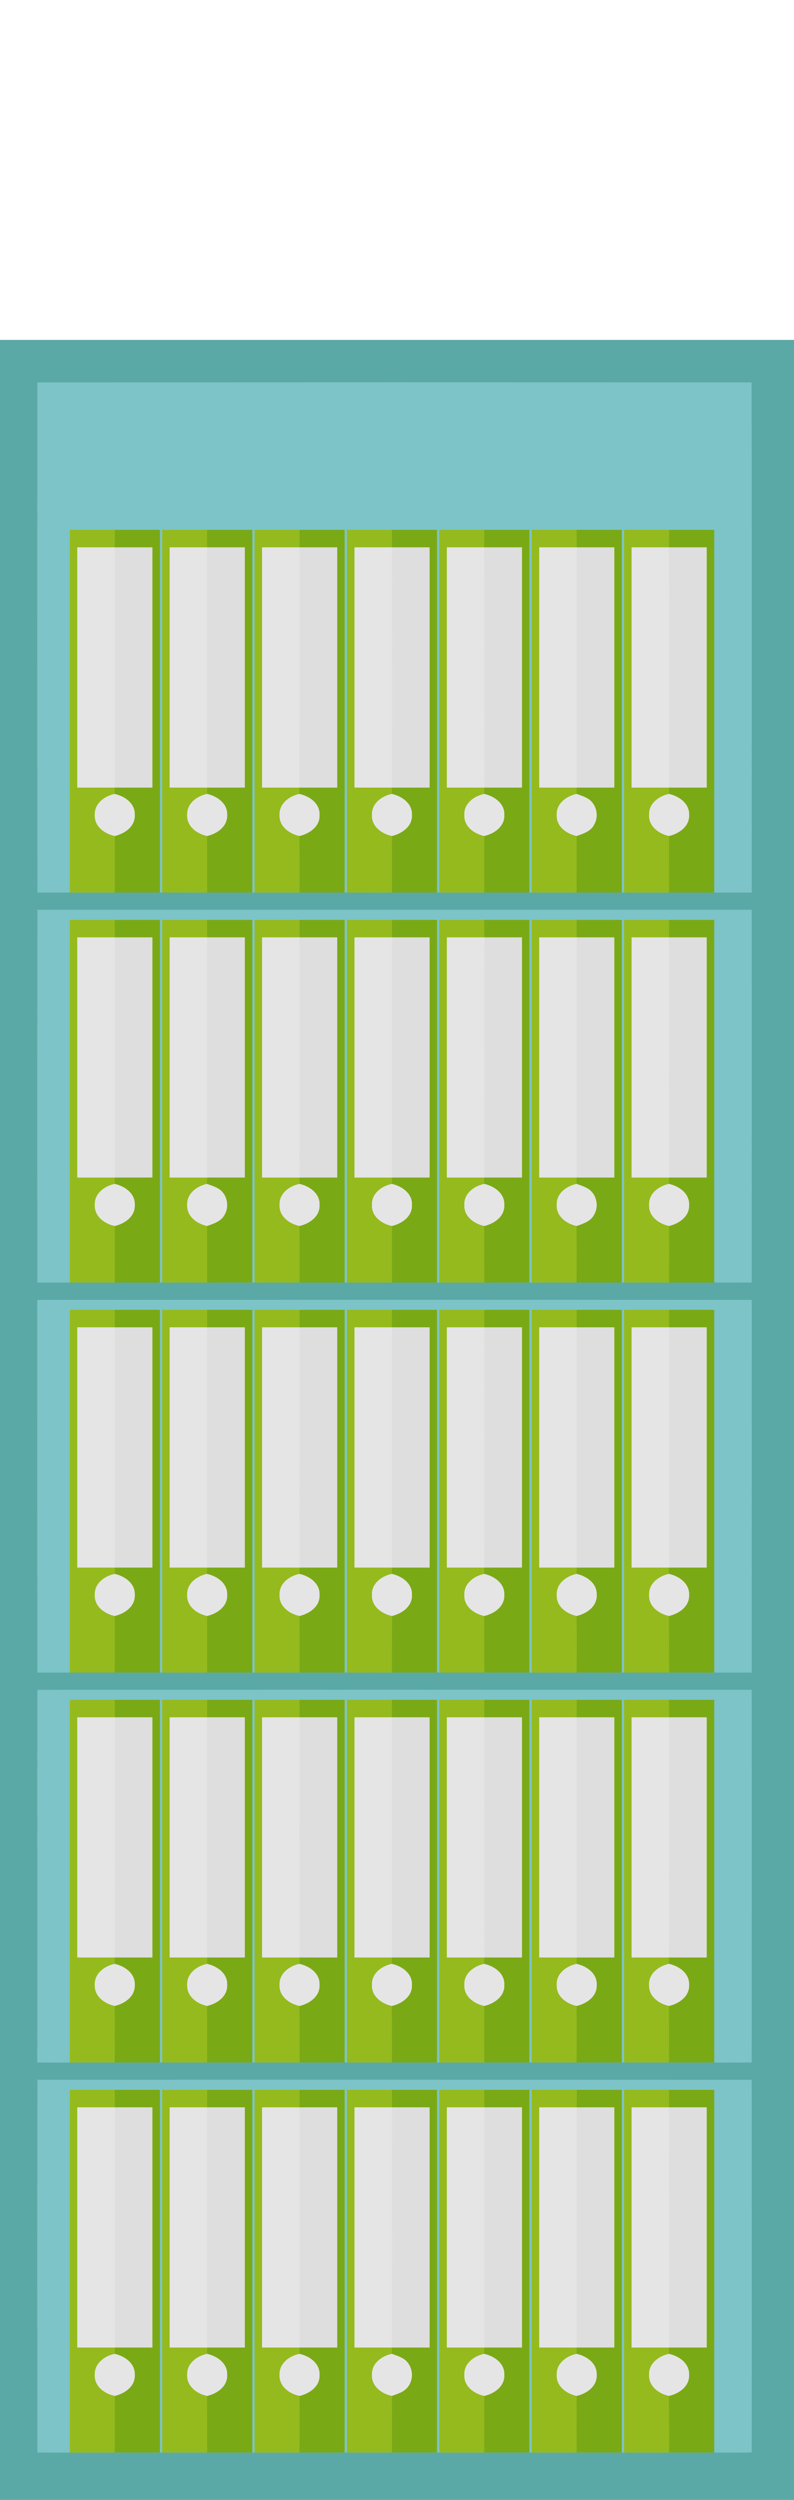
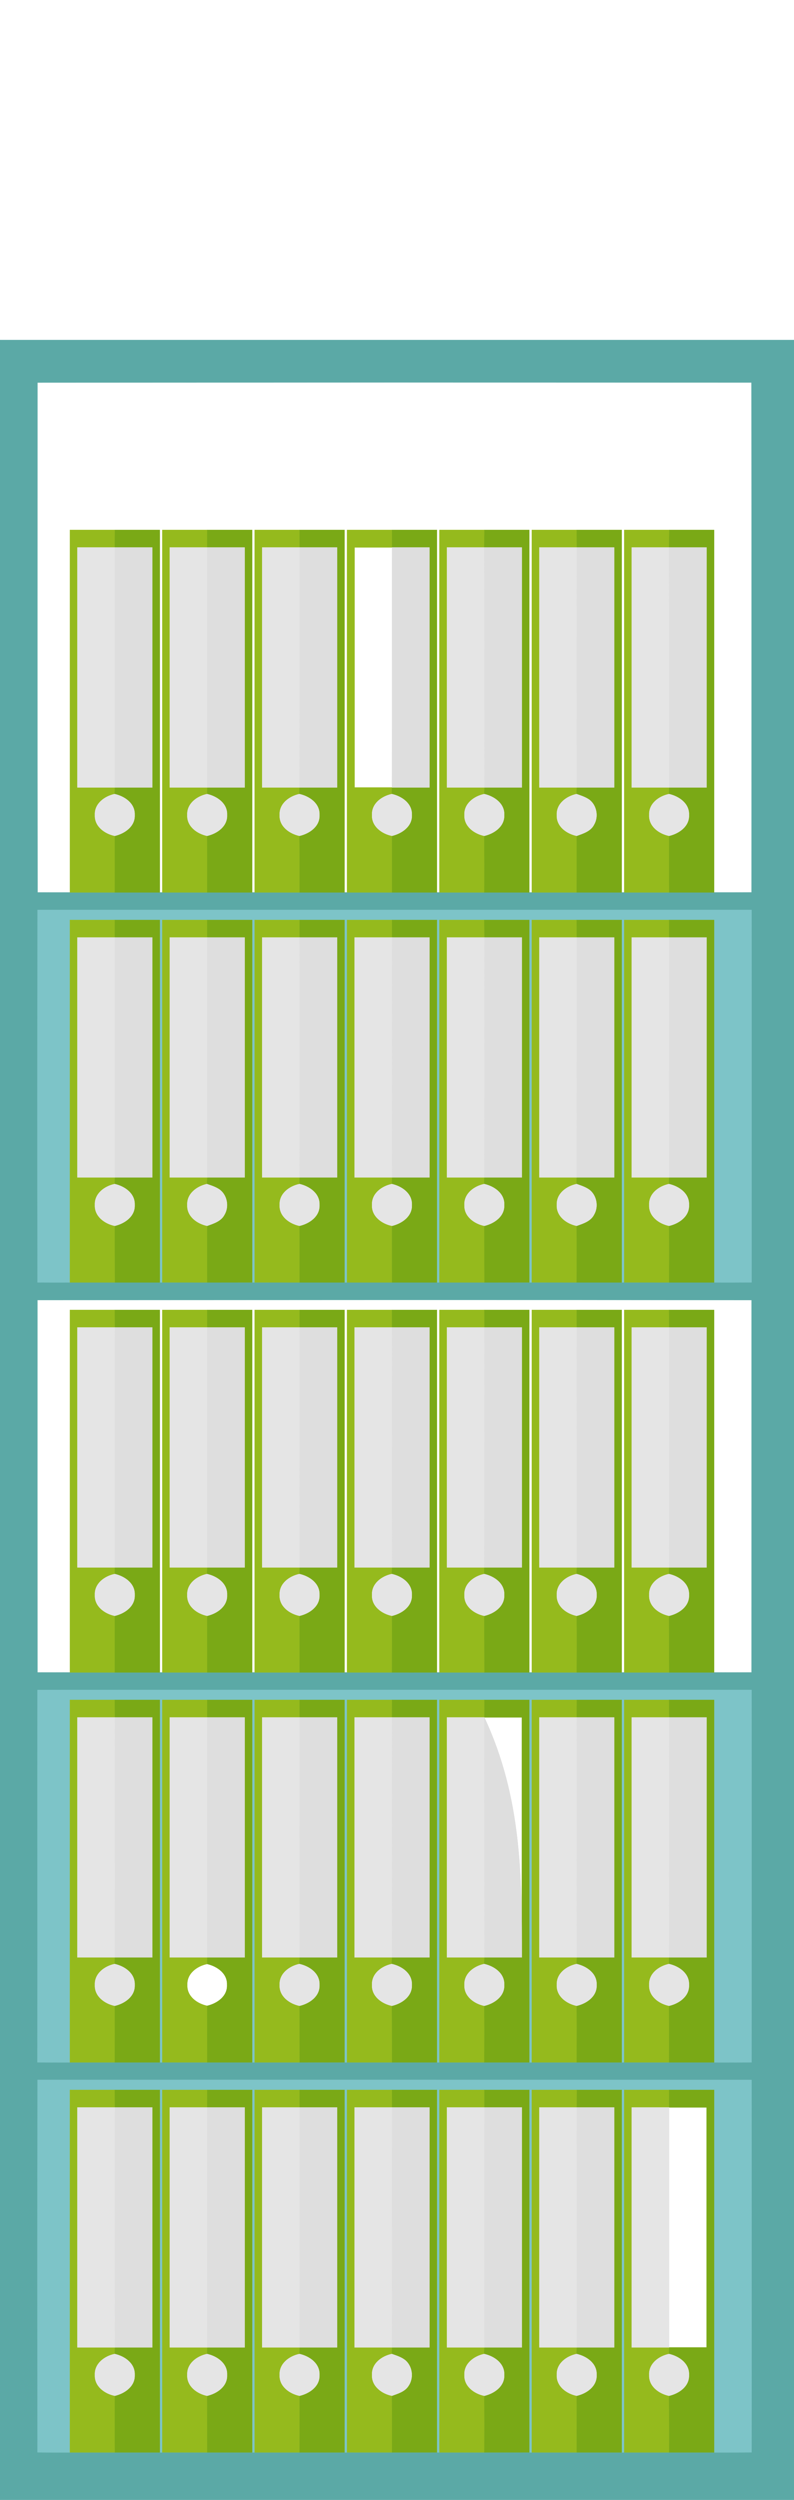
<svg xmlns="http://www.w3.org/2000/svg" width="318pt" height="1000pt" viewBox="0 0 318 1000" version="1.1">
  <path fill="#5ba9a6" stroke="#5ba9a6" stroke-width="0.094" opacity="1.00" d=" M 0.00 136.00 C 106.00 136.00 212.00 136.00 318.00 136.00 L 318.00 1000.00 L 0.00 1000.00 L 0.00 136.00 M 15.01 153.03 C 15.01 221.01 14.96 288.99 15.04 356.98 C 19.36 357.01 23.68 357.02 28.00 357.00 C 34.00 357.00 40.00 357.00 46.00 357.00 C 52.00 357.00 58.00 357.00 64.00 357.00 L 65.00 356.99 C 70.99 357.00 76.99 357.00 82.98 357.00 C 88.99 357.00 94.99 357.00 101.00 357.00 L 102.00 357.00 C 108.00 357.00 114.00 357.00 120.01 357.00 C 126.00 357.00 132.00 357.00 138.00 357.00 L 139.00 356.99 C 145.00 357.00 151.00 357.00 157.00 357.00 C 163.00 357.00 169.00 357.00 175.00 356.99 L 176.00 357.00 C 181.99 357.00 187.98 357.00 193.98 357.00 C 199.98 357.00 205.99 357.00 212.00 357.00 L 213.00 357.00 C 218.99 357.00 224.98 357.00 230.97 357.00 C 236.98 357.00 242.99 357.00 249.00 357.00 L 250.00 357.00 C 256.00 357.00 262.01 357.00 268.02 357.00 C 274.01 357.00 280.00 356.99 286.00 357.00 C 291.00 357.01 295.99 357.00 300.99 356.96 C 301.00 288.98 301.04 221.00 300.96 153.02 C 205.64 152.98 110.33 152.98 15.01 153.03 M 15.04 364.01 C 14.98 413.67 14.97 463.33 15.03 512.99 C 19.36 513.01 23.68 513.01 28.00 513.00 C 34.01 513.00 40.02 513.00 46.04 513.00 C 52.02 513.00 58.01 513.00 64.00 513.00 L 65.00 512.99 C 71.00 513.00 77.00 513.00 83.00 513.00 C 89.00 513.00 95.00 513.00 101.00 512.99 L 102.00 512.99 C 107.99 513.00 113.99 513.00 119.99 513.00 C 125.99 513.00 131.99 513.00 138.00 513.00 L 139.00 513.00 C 145.01 513.00 151.02 513.00 157.02 513.00 C 163.02 513.00 169.01 513.00 175.00 513.00 L 176.00 513.00 C 182.01 513.00 188.01 513.00 194.02 513.00 C 200.01 513.00 206.01 513.00 212.00 512.99 L 213.00 512.99 C 218.99 513.00 224.97 513.00 230.96 513.00 C 236.97 513.00 242.99 513.00 249.00 513.00 L 250.00 512.99 C 256.00 513.00 261.99 513.00 267.99 513.00 C 273.99 513.00 280.00 513.00 286.00 513.00 C 291.00 513.01 295.99 513.01 300.99 512.98 C 300.98 463.32 301.04 413.66 300.98 364.00 C 205.66 364.00 110.35 364.00 15.04 364.01 M 15.00 520.03 C 15.00 569.68 14.98 619.33 15.01 668.99 C 19.34 669.01 23.67 669.02 28.00 669.00 C 34.00 669.00 40.00 669.00 45.99 669.00 C 52.00 669.00 58.00 669.00 64.00 669.00 L 65.00 668.99 C 71.00 669.00 77.01 669.00 83.01 669.00 C 89.01 669.00 95.00 669.00 101.00 669.00 L 102.00 668.99 C 108.00 669.00 114.01 669.00 120.02 669.00 C 126.01 669.00 132.00 669.00 138.00 669.00 L 139.00 668.99 C 144.99 669.00 150.98 669.00 156.98 669.00 C 162.98 669.00 168.99 669.00 175.00 668.99 L 176.00 669.00 C 182.00 669.00 188.00 669.00 194.01 669.00 C 200.00 669.00 206.00 669.00 212.00 669.00 L 213.00 668.99 C 218.99 669.00 224.99 669.00 230.99 669.00 C 236.99 669.00 242.99 669.00 249.00 668.99 L 250.00 669.00 C 256.01 669.00 262.01 669.00 268.02 669.00 C 274.01 669.00 280.01 669.00 286.00 669.00 C 290.99 669.03 295.99 669.03 300.99 668.99 C 301.02 619.34 300.98 569.69 301.00 520.04 C 205.67 519.95 110.34 520.00 15.00 520.03 M 15.01 676.04 C 14.98 725.68 15.03 775.33 15.00 824.98 C 19.33 825.01 23.67 825.02 28.00 825.00 C 33.99 825.00 39.99 825.00 45.98 825.00 C 51.99 825.00 57.99 825.00 64.00 825.00 L 65.00 824.99 C 71.00 825.00 77.01 825.00 83.01 825.00 C 89.01 825.00 95.00 825.00 101.00 825.00 L 102.00 825.00 C 108.01 825.00 114.02 825.00 120.03 825.00 C 126.02 825.00 132.01 825.00 138.00 824.99 L 139.00 825.00 C 145.00 825.00 151.01 825.00 157.01 825.00 C 163.01 825.00 169.00 825.00 175.00 825.00 L 176.00 825.00 C 181.99 825.00 187.98 825.00 193.97 825.00 C 199.98 825.00 205.99 825.00 212.00 825.00 L 213.00 825.00 C 218.99 825.00 224.99 825.00 230.98 825.00 C 236.99 825.00 242.99 825.00 249.00 825.00 L 250.00 824.99 C 255.99 825.00 261.99 825.00 267.98 825.00 C 273.99 825.00 279.99 824.99 286.00 825.00 C 290.99 825.02 295.99 825.01 300.98 824.98 C 301.00 775.33 301.03 725.67 300.98 676.02 C 205.65 675.99 110.33 675.96 15.01 676.04 M 15.04 832.00 C 14.97 881.65 14.99 931.31 15.02 980.97 C 19.35 981.00 23.67 981.02 28.00 981.00 C 34.01 980.99 40.01 981.00 46.02 981.00 C 52.02 981.00 58.01 981.00 64.00 981.00 L 65.00 980.99 C 71.00 981.00 77.01 981.00 83.01 981.00 C 89.01 981.00 95.00 981.00 101.00 981.00 L 102.00 981.00 C 107.99 981.00 113.98 981.00 119.97 981.00 C 125.98 981.00 131.99 981.00 138.00 981.00 L 139.00 980.99 C 145.00 981.00 151.00 981.00 157.01 981.00 C 163.00 981.00 169.00 981.00 175.00 980.99 L 176.00 981.00 C 181.99 981.00 187.99 981.00 193.98 981.00 C 199.99 981.00 205.99 981.00 212.00 980.99 L 213.00 981.00 C 219.00 981.00 225.00 981.00 231.00 981.00 C 237.00 981.00 243.00 981.00 249.00 981.00 L 250.00 981.00 C 256.00 981.00 262.00 981.00 268.01 981.00 C 274.00 981.00 280.00 980.99 286.00 981.00 C 290.99 981.01 295.99 980.99 300.98 980.97 C 301.03 931.32 301.01 881.67 300.98 832.01 C 205.66 831.98 110.35 832.01 15.04 832.00 Z" />
-   <path fill="#7dc4c8" stroke="#7dc4c8" stroke-width="0.094" opacity="1.00" d=" M 15.01 153.03 C 110.33 152.98 205.64 152.98 300.96 153.02 C 301.04 221.00 301.00 288.98 300.99 356.96 C 295.99 357.00 291.00 357.01 286.00 357.00 C 286.00 308.67 286.00 260.33 286.00 212.00 C 280.02 212.00 274.03 212.00 268.05 212.00 C 262.03 212.00 256.02 212.00 250.00 212.00 C 250.00 260.33 250.00 308.66 250.00 357.00 L 249.00 357.00 C 249.00 308.66 249.00 260.33 249.00 212.00 C 242.99 212.00 236.99 212.00 230.99 212.00 C 224.99 212.00 219.00 212.00 213.00 212.00 C 213.00 260.33 213.00 308.66 213.00 357.00 L 212.00 357.00 C 212.00 308.66 212.00 260.33 212.00 212.00 C 206.00 212.00 200.00 212.00 194.01 212.00 C 188.01 212.00 182.00 212.00 176.00 212.00 C 176.00 260.33 176.00 308.66 176.00 357.00 L 175.00 356.99 C 175.00 308.66 175.00 260.33 175.00 212.00 C 169.00 212.00 163.01 212.00 157.02 212.00 C 151.01 212.00 145.01 212.00 139.00 212.00 C 139.00 260.33 139.00 308.66 139.00 356.99 L 138.00 357.00 C 138.00 308.66 138.00 260.33 138.00 212.00 C 132.00 212.00 125.99 212.00 119.99 212.00 C 114.00 212.00 108.00 212.00 102.00 212.00 C 102.00 260.33 102.00 308.66 102.00 357.00 L 101.00 357.00 C 101.00 308.66 101.00 260.33 101.00 212.00 C 94.99 212.00 88.99 212.00 82.98 212.00 C 76.99 212.00 70.99 212.00 65.00 212.00 C 65.00 260.33 65.00 308.66 65.00 356.99 L 64.00 357.00 C 64.00 308.66 64.00 260.33 64.00 212.00 C 58.01 212.00 52.02 212.00 46.03 212.00 C 40.02 212.00 34.01 212.00 28.00 212.00 C 28.00 260.33 28.00 308.67 28.00 357.00 C 23.68 357.02 19.36 357.01 15.04 356.98 C 14.96 288.99 15.01 221.01 15.01 153.03 Z" />
  <path fill="#95ba1d" stroke="#95ba1d" stroke-width="0.094" opacity="1.00" d=" M 28.00 212.00 C 34.01 212.00 40.02 212.00 46.03 212.00 C 46.01 214.33 45.99 216.66 45.97 219.00 C 40.98 219.00 35.99 219.00 31.00 219.00 C 31.00 251.00 31.00 283.00 31.00 315.00 C 36.00 315.00 41.00 315.00 46.01 315.00 C 45.98 315.66 45.92 316.97 45.89 317.63 C 41.88 318.50 37.79 321.47 38.01 326.00 C 37.79 330.57 41.92 333.53 45.97 334.37 C 46.01 341.91 46.02 349.45 46.00 357.00 C 40.00 357.00 34.00 357.00 28.00 357.00 C 28.00 308.67 28.00 260.33 28.00 212.00 Z" />
  <path fill="#7aa916" stroke="#7aa916" stroke-width="0.094" opacity="1.00" d=" M 46.03 212.00 C 52.02 212.00 58.01 212.00 64.00 212.00 C 64.00 260.33 64.00 308.66 64.00 357.00 C 58.00 357.00 52.00 357.00 46.00 357.00 C 46.02 349.45 46.01 341.91 45.97 334.37 C 49.97 333.43 54.15 330.57 53.94 325.99 C 54.13 321.37 49.93 318.53 45.89 317.63 C 45.92 316.97 45.98 315.66 46.01 315.00 C 51.00 315.00 56.00 315.00 61.00 315.00 C 61.00 283.00 61.00 251.00 61.00 219.00 C 55.99 219.00 50.98 219.00 45.97 219.00 C 45.99 216.66 46.01 214.33 46.03 212.00 Z" />
  <path fill="#95ba1d" stroke="#95ba1d" stroke-width="0.094" opacity="1.00" d=" M 65.00 212.00 C 70.99 212.00 76.99 212.00 82.98 212.00 C 82.97 214.33 82.97 216.66 82.97 219.00 C 77.98 219.00 72.99 219.00 68.00 219.00 C 68.00 251.00 68.00 283.00 68.00 315.00 C 73.00 315.00 78.00 315.00 83.01 315.00 C 82.99 315.66 82.96 316.97 82.95 317.63 C 78.89 318.46 74.77 321.47 75.01 326.04 C 74.81 330.58 78.92 333.52 82.94 334.37 C 83.04 341.91 83.00 349.45 82.98 357.00 C 76.99 357.00 70.99 357.00 65.00 356.99 C 65.00 308.66 65.00 260.33 65.00 212.00 Z" />
  <path fill="#7aa916" stroke="#7aa916" stroke-width="0.094" opacity="1.00" d=" M 82.98 212.00 C 88.99 212.00 94.99 212.00 101.00 212.00 C 101.00 260.33 101.00 308.66 101.00 357.00 C 94.99 357.00 88.99 357.00 82.98 357.00 C 83.00 349.45 83.04 341.91 82.94 334.37 C 86.96 333.45 91.15 330.57 90.94 325.98 C 91.13 321.39 86.95 318.55 82.95 317.63 C 82.96 316.97 82.99 315.66 83.01 315.00 C 88.01 315.00 93.00 315.00 98.00 315.00 C 98.00 283.00 98.00 251.00 98.00 219.00 C 92.99 219.00 87.98 219.00 82.97 219.00 C 82.97 216.66 82.97 214.33 82.98 212.00 Z" />
  <path fill="#95ba1d" stroke="#95ba1d" stroke-width="0.094" opacity="1.00" d=" M 102.00 212.00 C 108.00 212.00 114.00 212.00 119.99 212.00 C 120.00 214.33 120.00 216.66 120.01 219.00 C 115.01 219.00 110.00 219.00 105.00 219.00 C 105.00 251.00 105.00 283.00 105.00 315.00 C 109.99 315.00 114.97 315.00 119.96 315.00 C 119.94 315.66 119.91 316.97 119.89 317.63 C 115.88 318.49 111.79 321.47 112.01 326.01 C 111.78 330.56 115.91 333.50 119.93 334.37 C 120.04 341.91 120.00 349.45 120.01 357.00 C 114.00 357.00 108.00 357.00 102.00 357.00 C 102.00 308.66 102.00 260.33 102.00 212.00 Z" />
  <path fill="#7aa916" stroke="#7aa916" stroke-width="0.094" opacity="1.00" d=" M 119.99 212.00 C 125.99 212.00 132.00 212.00 138.00 212.00 C 138.00 260.33 138.00 308.66 138.00 357.00 C 132.00 357.00 126.00 357.00 120.01 357.00 C 120.00 349.45 120.04 341.91 119.93 334.37 C 123.94 333.45 128.15 330.59 127.94 326.00 C 128.14 321.38 123.93 318.52 119.89 317.63 C 119.91 316.97 119.94 315.66 119.96 315.00 C 124.97 315.00 129.99 315.00 135.00 315.00 C 135.00 283.00 135.00 251.00 135.00 219.00 C 130.00 219.00 125.01 219.00 120.01 219.00 C 120.00 216.66 120.00 214.33 119.99 212.00 Z" />
  <path fill="#95ba1d" stroke="#95ba1d" stroke-width="0.094" opacity="1.00" d=" M 139.00 212.00 C 145.01 212.00 151.01 212.00 157.02 212.00 C 157.01 214.33 157.00 216.66 157.00 219.00 C 152.00 219.00 147.00 219.00 142.00 219.00 C 142.00 251.00 142.00 283.00 142.00 315.00 C 146.99 315.00 151.98 315.00 156.97 315.00 C 156.96 315.66 156.94 316.97 156.93 317.63 C 152.91 318.47 148.81 321.43 149.01 325.96 C 148.77 330.55 152.92 333.55 156.99 334.36 C 157.01 341.91 157.00 349.45 157.00 357.00 C 151.00 357.00 145.00 357.00 139.00 356.99 C 139.00 308.66 139.00 260.33 139.00 212.00 Z" />
  <path fill="#7aa916" stroke="#7aa916" stroke-width="0.094" opacity="1.00" d=" M 157.02 212.00 C 163.01 212.00 169.00 212.00 175.00 212.00 C 175.00 260.33 175.00 308.66 175.00 356.99 C 169.00 357.00 163.00 357.00 157.00 357.00 C 157.00 349.45 157.01 341.91 156.99 334.36 C 160.99 333.41 165.17 330.55 164.94 325.96 C 165.11 321.38 160.94 318.54 156.93 317.63 C 156.94 316.97 156.96 315.66 156.97 315.00 C 161.98 315.00 166.99 315.00 172.00 315.00 C 172.00 283.00 172.00 251.00 172.00 219.00 C 167.00 219.00 162.00 219.00 157.00 219.00 C 157.00 216.66 157.01 214.33 157.02 212.00 Z" />
  <path fill="#95ba1d" stroke="#95ba1d" stroke-width="0.094" opacity="1.00" d=" M 176.00 212.00 C 182.00 212.00 188.01 212.00 194.01 212.00 C 193.99 214.33 193.96 216.66 193.94 219.00 C 188.96 219.00 183.98 219.00 179.00 219.00 C 179.00 251.00 179.00 283.00 179.00 315.00 C 184.01 315.00 189.01 315.00 194.02 315.00 C 194.00 315.66 193.97 316.97 193.95 317.63 C 189.91 318.46 185.80 321.44 186.01 325.98 C 185.77 330.54 189.91 333.53 193.95 334.37 C 194.00 341.91 194.01 349.45 193.98 357.00 C 187.98 357.00 181.99 357.00 176.00 357.00 C 176.00 308.66 176.00 260.33 176.00 212.00 Z" />
  <path fill="#7aa916" stroke="#7aa916" stroke-width="0.094" opacity="1.00" d=" M 194.01 212.00 C 200.00 212.00 206.00 212.00 212.00 212.00 C 212.00 260.33 212.00 308.66 212.00 357.00 C 205.99 357.00 199.98 357.00 193.98 357.00 C 194.01 349.45 194.00 341.91 193.95 334.37 C 197.95 333.44 202.12 330.61 201.94 326.03 C 202.16 321.43 197.97 318.55 193.95 317.63 C 193.97 316.97 194.00 315.66 194.02 315.00 C 199.01 315.00 204.01 315.00 209.00 315.00 C 209.00 283.00 209.00 251.00 209.00 219.00 C 203.98 219.00 198.96 219.00 193.94 219.00 C 193.96 216.66 193.99 214.33 194.01 212.00 Z" />
  <path fill="#95ba1d" stroke="#95ba1d" stroke-width="0.094" opacity="1.00" d=" M 213.00 212.00 C 219.00 212.00 224.99 212.00 230.99 212.00 C 231.00 214.33 231.00 216.66 231.01 219.00 C 226.01 219.00 221.00 219.00 216.00 219.00 C 216.00 251.00 216.00 283.00 216.00 315.00 C 221.00 315.00 226.00 315.00 231.00 315.00 C 230.97 315.66 230.92 316.97 230.90 317.63 C 226.87 318.50 222.76 321.48 223.01 326.05 C 222.81 330.60 226.94 333.53 230.97 334.37 C 231.03 341.91 230.97 349.45 230.97 357.00 C 224.98 357.00 218.99 357.00 213.00 357.00 C 213.00 308.66 213.00 260.33 213.00 212.00 Z" />
  <path fill="#7aa916" stroke="#7aa916" stroke-width="0.094" opacity="1.00" d=" M 230.99 212.00 C 236.99 212.00 242.99 212.00 249.00 212.00 C 249.00 260.33 249.00 308.66 249.00 357.00 C 242.99 357.00 236.98 357.00 230.97 357.00 C 230.97 349.45 231.03 341.91 230.97 334.37 C 233.56 333.43 236.61 332.52 237.93 329.85 C 239.79 326.67 238.99 322.21 236.08 319.94 C 234.52 318.83 232.68 318.25 230.90 317.63 C 230.92 316.97 230.97 315.66 231.00 315.00 C 236.00 315.00 241.00 315.00 246.00 315.00 C 246.00 283.00 246.00 251.00 246.00 219.00 C 241.00 219.00 236.01 219.00 231.01 219.00 C 231.00 216.66 231.00 214.33 230.99 212.00 Z" />
  <path fill="#95ba1d" stroke="#95ba1d" stroke-width="0.094" opacity="1.00" d=" M 250.00 212.00 C 256.02 212.00 262.03 212.00 268.05 212.00 C 268.02 214.33 267.99 216.66 267.96 219.00 C 262.97 219.00 257.99 219.00 253.00 219.00 C 253.00 251.00 253.00 283.00 253.00 315.00 C 258.00 315.00 263.00 315.00 268.00 315.00 C 267.99 315.66 267.98 316.97 267.97 317.63 C 263.94 318.44 259.83 321.40 260.01 325.94 C 259.75 330.53 263.91 333.54 267.98 334.37 C 268.05 341.91 267.98 349.45 268.02 357.00 C 262.01 357.00 256.00 357.00 250.00 357.00 C 250.00 308.66 250.00 260.33 250.00 212.00 Z" />
  <path fill="#7aa916" stroke="#7aa916" stroke-width="0.094" opacity="1.00" d=" M 268.05 212.00 C 274.03 212.00 280.02 212.00 286.00 212.00 C 286.00 260.33 286.00 308.67 286.00 357.00 C 280.00 356.99 274.01 357.00 268.02 357.00 C 267.98 349.45 268.05 341.91 267.98 334.37 C 271.98 333.42 276.15 330.56 275.94 325.98 C 276.13 321.40 271.97 318.56 267.97 317.63 C 267.98 316.97 267.99 315.66 268.00 315.00 C 273.00 315.00 278.00 315.00 283.00 315.00 C 283.00 283.00 283.00 251.00 283.00 219.00 C 277.99 219.00 272.97 219.00 267.96 219.00 C 267.99 216.66 268.02 214.33 268.05 212.00 Z" />
  <path fill="#e5e5e5" stroke="#e5e5e5" stroke-width="0.094" opacity="1.00" d=" M 31.00 219.00 C 35.99 219.00 40.98 219.00 45.97 219.00 C 46.04 251.00 45.99 283.00 46.01 315.00 C 41.00 315.00 36.00 315.00 31.00 315.00 C 31.00 283.00 31.00 251.00 31.00 219.00 Z" />
  <path fill="#dedede" stroke="#dedede" stroke-width="0.094" opacity="1.00" d=" M 45.97 219.00 C 50.98 219.00 55.99 219.00 61.00 219.00 C 61.00 251.00 61.00 283.00 61.00 315.00 C 56.00 315.00 51.00 315.00 46.01 315.00 C 45.99 283.00 46.04 251.00 45.97 219.00 Z" />
  <path fill="#e5e5e5" stroke="#e5e5e5" stroke-width="0.094" opacity="1.00" d=" M 68.00 219.00 C 72.99 219.00 77.98 219.00 82.97 219.00 C 83.01 251.00 83.01 283.00 83.01 315.00 C 78.00 315.00 73.00 315.00 68.00 315.00 C 68.00 283.00 68.00 251.00 68.00 219.00 Z" />
  <path fill="#dedede" stroke="#dedede" stroke-width="0.094" opacity="1.00" d=" M 82.97 219.00 C 87.98 219.00 92.99 219.00 98.00 219.00 C 98.00 251.00 98.00 283.00 98.00 315.00 C 93.00 315.00 88.01 315.00 83.01 315.00 C 83.01 283.00 83.01 251.00 82.97 219.00 Z" />
  <path fill="#e5e5e5" stroke="#e5e5e5" stroke-width="0.094" opacity="1.00" d=" M 105.00 219.00 C 110.00 219.00 115.01 219.00 120.01 219.00 C 120.04 251.00 120.01 283.00 119.96 315.00 C 114.97 315.00 109.99 315.00 105.00 315.00 C 105.00 283.00 105.00 251.00 105.00 219.00 Z" />
  <path fill="#dedede" stroke="#dedede" stroke-width="0.094" opacity="1.00" d=" M 120.01 219.00 C 125.01 219.00 130.00 219.00 135.00 219.00 C 135.00 251.00 135.00 283.00 135.00 315.00 C 129.99 315.00 124.97 315.00 119.96 315.00 C 120.01 283.00 120.04 251.00 120.01 219.00 Z" />
-   <path fill="#e5e5e5" stroke="#e5e5e5" stroke-width="0.094" opacity="1.00" d=" M 142.00 219.00 C 147.00 219.00 152.00 219.00 157.00 219.00 C 156.97 251.00 157.04 283.00 156.97 315.00 C 151.98 315.00 146.99 315.00 142.00 315.00 C 142.00 283.00 142.00 251.00 142.00 219.00 Z" />
  <path fill="#dedede" stroke="#dedede" stroke-width="0.094" opacity="1.00" d=" M 157.00 219.00 C 162.00 219.00 167.00 219.00 172.00 219.00 C 172.00 251.00 172.00 283.00 172.00 315.00 C 166.99 315.00 161.98 315.00 156.97 315.00 C 157.04 283.00 156.97 251.00 157.00 219.00 Z" />
  <path fill="#e5e5e5" stroke="#e5e5e5" stroke-width="0.094" opacity="1.00" d=" M 179.00 219.00 C 183.98 219.00 188.96 219.00 193.94 219.00 C 194.06 251.00 193.96 283.00 194.02 315.00 C 189.01 315.00 184.01 315.00 179.00 315.00 C 179.00 283.00 179.00 251.00 179.00 219.00 Z" />
  <path fill="#dedede" stroke="#dedede" stroke-width="0.094" opacity="1.00" d=" M 193.94 219.00 C 198.96 219.00 203.98 219.00 209.00 219.00 C 209.00 251.00 209.00 283.00 209.00 315.00 C 204.01 315.00 199.01 315.00 194.02 315.00 C 193.96 283.00 194.06 251.00 193.94 219.00 Z" />
  <path fill="#e5e5e5" stroke="#e5e5e5" stroke-width="0.094" opacity="1.00" d=" M 216.00 219.00 C 221.00 219.00 226.01 219.00 231.01 219.00 C 230.97 251.00 231.01 283.00 231.00 315.00 C 226.00 315.00 221.00 315.00 216.00 315.00 C 216.00 283.00 216.00 251.00 216.00 219.00 Z" />
  <path fill="#dedede" stroke="#dedede" stroke-width="0.094" opacity="1.00" d=" M 231.01 219.00 C 236.01 219.00 241.00 219.00 246.00 219.00 C 246.00 251.00 246.00 283.00 246.00 315.00 C 241.00 315.00 236.00 315.00 231.00 315.00 C 231.01 283.00 230.97 251.00 231.01 219.00 Z" />
  <path fill="#e5e5e5" stroke="#e5e5e5" stroke-width="0.094" opacity="1.00" d=" M 253.00 219.00 C 257.99 219.00 262.97 219.00 267.96 219.00 C 268.04 251.00 267.98 283.00 268.00 315.00 C 263.00 315.00 258.00 315.00 253.00 315.00 C 253.00 283.00 253.00 251.00 253.00 219.00 Z" />
  <path fill="#dedede" stroke="#dedede" stroke-width="0.094" opacity="1.00" d=" M 267.96 219.00 C 272.97 219.00 277.99 219.00 283.00 219.00 C 283.00 251.00 283.00 283.00 283.00 315.00 C 278.00 315.00 273.00 315.00 268.00 315.00 C 267.98 283.00 268.04 251.00 267.96 219.00 Z" />
  <path fill="#e5e5e5" stroke="#e5e5e5" stroke-width="0.094" opacity="1.00" d=" M 38.01 326.00 C 37.79 321.47 41.88 318.50 45.89 317.63 C 49.93 318.53 54.13 321.37 53.94 325.99 C 54.15 330.57 49.97 333.43 45.97 334.37 C 41.92 333.53 37.79 330.57 38.01 326.00 Z" />
  <path fill="#e5e5e5" stroke="#e5e5e5" stroke-width="0.094" opacity="1.00" d=" M 75.01 326.04 C 74.77 321.47 78.89 318.46 82.95 317.63 C 86.95 318.55 91.13 321.39 90.94 325.98 C 91.15 330.57 86.96 333.45 82.94 334.37 C 78.92 333.52 74.81 330.58 75.01 326.04 Z" />
  <path fill="#e5e5e5" stroke="#e5e5e5" stroke-width="0.094" opacity="1.00" d=" M 112.01 326.01 C 111.79 321.47 115.88 318.49 119.89 317.63 C 123.93 318.52 128.14 321.38 127.94 326.00 C 128.15 330.59 123.94 333.45 119.93 334.37 C 115.91 333.50 111.78 330.56 112.01 326.01 Z" />
  <path fill="#e5e5e5" stroke="#e5e5e5" stroke-width="0.094" opacity="1.00" d=" M 149.01 325.96 C 148.81 321.43 152.91 318.47 156.93 317.63 C 160.94 318.54 165.11 321.38 164.94 325.96 C 165.17 330.55 160.99 333.41 156.99 334.36 C 152.92 333.55 148.77 330.55 149.01 325.96 Z" />
  <path fill="#e5e5e5" stroke="#e5e5e5" stroke-width="0.094" opacity="1.00" d=" M 186.01 325.98 C 185.80 321.44 189.91 318.46 193.95 317.63 C 197.97 318.55 202.16 321.43 201.94 326.03 C 202.12 330.61 197.95 333.44 193.95 334.37 C 189.91 333.53 185.77 330.54 186.01 325.98 Z" />
  <path fill="#e5e5e5" stroke="#e5e5e5" stroke-width="0.094" opacity="1.00" d=" M 223.01 326.05 C 222.76 321.48 226.87 318.50 230.90 317.63 C 232.68 318.25 234.52 318.83 236.08 319.94 C 238.99 322.21 239.79 326.67 237.93 329.85 C 236.61 332.52 233.56 333.43 230.97 334.37 C 226.94 333.53 222.81 330.60 223.01 326.05 Z" />
  <path fill="#e5e5e5" stroke="#e5e5e5" stroke-width="0.094" opacity="1.00" d=" M 260.01 325.94 C 259.83 321.40 263.94 318.44 267.97 317.63 C 271.97 318.56 276.13 321.40 275.94 325.98 C 276.15 330.56 271.98 333.42 267.98 334.37 C 263.91 333.54 259.75 330.53 260.01 325.94 Z" />
  <path fill="#7dc4c8" stroke="#7dc4c8" stroke-width="0.094" opacity="1.00" d=" M 15.04 364.01 C 110.35 364.00 205.66 364.00 300.98 364.00 C 301.04 413.66 300.98 463.32 300.99 512.98 C 295.99 513.01 291.00 513.01 286.00 513.00 C 286.00 464.66 286.00 416.33 286.00 368.00 C 280.00 368.00 274.00 368.00 268.00 368.00 C 262.00 368.00 256.00 368.00 250.00 368.00 C 250.00 416.33 250.00 464.66 250.00 512.99 L 249.00 513.00 C 249.00 464.66 249.00 416.33 249.00 368.00 C 242.99 368.00 236.98 368.00 230.97 368.00 C 224.98 368.00 218.99 368.00 213.00 368.00 C 213.00 416.33 213.00 464.66 213.00 512.99 L 212.00 512.99 C 212.00 464.66 212.00 416.33 212.00 368.00 C 205.99 368.00 199.97 368.00 193.96 368.00 C 187.98 368.00 181.99 368.00 176.00 368.00 C 176.00 416.33 176.00 464.66 176.00 513.00 L 175.00 513.00 C 175.00 464.66 175.00 416.33 175.00 368.00 C 169.01 368.00 163.02 368.00 157.03 368.00 C 151.02 368.00 145.01 368.00 139.00 368.00 C 139.00 416.33 139.00 464.66 139.00 513.00 L 138.00 513.00 C 138.00 464.66 138.00 416.33 138.00 368.00 C 132.00 368.00 125.99 368.00 119.99 368.00 C 113.99 368.00 108.00 368.00 102.00 368.00 C 102.00 416.33 102.00 464.66 102.00 512.99 L 101.00 512.99 C 101.00 464.66 101.00 416.33 101.00 368.00 C 94.99 368.00 88.98 368.00 82.97 368.00 C 76.98 368.00 70.99 368.00 65.00 368.00 C 65.00 416.33 65.00 464.66 65.00 512.99 L 64.00 513.00 C 64.00 464.66 64.00 416.33 64.00 368.00 C 58.00 368.00 52.01 368.00 46.01 368.00 C 40.01 368.00 34.00 368.00 28.00 368.00 C 28.00 416.33 28.00 464.66 28.00 513.00 C 23.68 513.01 19.36 513.01 15.03 512.99 C 14.97 463.33 14.98 413.67 15.04 364.01 Z" />
  <path fill="#95ba1d" stroke="#95ba1d" stroke-width="0.094" opacity="1.00" d=" M 28.00 368.00 C 34.00 368.00 40.01 368.00 46.01 368.00 C 46.01 370.33 46.00 372.66 45.99 375.00 C 41.00 375.00 36.00 375.00 31.00 375.00 C 31.00 407.00 31.00 439.00 31.00 471.00 C 36.00 471.00 41.01 471.00 46.02 471.00 C 45.99 471.66 45.94 472.97 45.92 473.63 C 41.89 474.47 37.80 477.45 38.01 481.98 C 37.78 486.55 41.92 489.54 45.97 490.37 C 46.02 497.91 46.00 505.45 46.04 513.00 C 40.02 513.00 34.01 513.00 28.00 513.00 C 28.00 464.66 28.00 416.33 28.00 368.00 Z" />
  <path fill="#7aa916" stroke="#7aa916" stroke-width="0.094" opacity="1.00" d=" M 46.01 368.00 C 52.01 368.00 58.00 368.00 64.00 368.00 C 64.00 416.33 64.00 464.66 64.00 513.00 C 58.01 513.00 52.02 513.00 46.04 513.00 C 46.00 505.45 46.02 497.91 45.97 490.37 C 49.97 489.43 54.16 486.57 53.94 481.98 C 54.13 477.38 49.94 474.53 45.92 473.63 C 45.94 472.97 45.99 471.66 46.02 471.00 C 51.01 471.00 56.01 471.00 61.00 471.00 C 61.00 439.00 61.00 407.00 61.00 375.00 C 56.00 375.00 51.00 375.00 45.99 375.00 C 46.00 372.66 46.01 370.33 46.01 368.00 Z" />
  <path fill="#95ba1d" stroke="#95ba1d" stroke-width="0.094" opacity="1.00" d=" M 65.00 368.00 C 70.99 368.00 76.98 368.00 82.97 368.00 C 82.98 370.33 82.98 372.66 82.99 375.00 C 77.99 375.00 72.99 375.00 68.00 375.00 C 68.00 407.00 68.00 439.00 68.00 471.00 C 73.01 471.00 78.01 471.00 83.02 471.00 C 82.98 471.66 82.91 472.97 82.87 473.63 C 78.85 474.51 74.77 477.49 75.01 482.04 C 74.81 486.58 78.93 489.53 82.96 490.37 C 83.01 497.91 82.96 505.45 83.00 513.00 C 77.00 513.00 71.00 513.00 65.00 512.99 C 65.00 464.66 65.00 416.33 65.00 368.00 Z" />
  <path fill="#7aa916" stroke="#7aa916" stroke-width="0.094" opacity="1.00" d=" M 82.97 368.00 C 88.98 368.00 94.99 368.00 101.00 368.00 C 101.00 416.33 101.00 464.66 101.00 512.99 C 95.00 513.00 89.00 513.00 83.00 513.00 C 82.96 505.45 83.01 497.91 82.96 490.37 C 85.54 489.44 88.57 488.53 89.91 485.89 C 91.79 482.72 91.02 478.24 88.11 475.97 C 86.55 474.82 84.67 474.25 82.87 473.63 C 82.91 472.97 82.98 471.66 83.02 471.00 C 88.01 471.00 93.01 471.00 98.00 471.00 C 98.00 439.00 98.00 407.00 98.00 375.00 C 93.00 375.00 87.99 375.00 82.99 375.00 C 82.98 372.66 82.98 370.33 82.97 368.00 Z" />
  <path fill="#95ba1d" stroke="#95ba1d" stroke-width="0.094" opacity="1.00" d=" M 102.00 368.00 C 108.00 368.00 113.99 368.00 119.99 368.00 C 119.99 370.33 119.99 372.66 119.99 375.00 C 114.99 375.00 110.00 375.00 105.00 375.00 C 105.00 407.00 105.00 439.00 105.00 471.00 C 109.99 471.00 114.99 471.00 119.98 471.00 C 119.98 471.66 119.97 472.98 119.97 473.63 C 115.92 474.44 111.81 477.43 112.01 481.97 C 111.77 486.54 115.90 489.52 119.95 490.37 C 120.03 497.91 120.04 505.45 119.99 513.00 C 113.99 513.00 107.99 513.00 102.00 512.99 C 102.00 464.66 102.00 416.33 102.00 368.00 Z" />
  <path fill="#7aa916" stroke="#7aa916" stroke-width="0.094" opacity="1.00" d=" M 119.99 368.00 C 125.99 368.00 132.00 368.00 138.00 368.00 C 138.00 416.33 138.00 464.66 138.00 513.00 C 131.99 513.00 125.99 513.00 119.99 513.00 C 120.04 505.45 120.03 497.91 119.95 490.37 C 123.97 489.44 128.16 486.56 127.94 481.96 C 128.12 477.40 123.96 474.55 119.97 473.63 C 119.97 472.98 119.98 471.66 119.98 471.00 C 124.99 471.00 129.99 471.00 135.00 471.00 C 135.00 439.00 135.00 407.00 135.00 375.00 C 130.00 375.00 124.99 375.00 119.99 375.00 C 119.99 372.66 119.99 370.33 119.99 368.00 Z" />
  <path fill="#95ba1d" stroke="#95ba1d" stroke-width="0.094" opacity="1.00" d=" M 139.00 368.00 C 145.01 368.00 151.02 368.00 157.03 368.00 C 157.03 370.33 157.02 372.66 157.02 375.00 C 152.01 375.00 147.01 375.00 142.00 375.00 C 142.00 407.00 142.00 439.00 142.00 471.00 C 147.00 471.00 152.01 471.00 157.02 471.00 C 157.00 471.66 156.98 472.97 156.96 473.63 C 152.91 474.45 148.80 477.43 149.01 481.99 C 148.78 486.57 152.93 489.55 156.99 490.37 C 157.01 497.91 156.95 505.45 157.02 513.00 C 151.02 513.00 145.01 513.00 139.00 513.00 C 139.00 464.66 139.00 416.33 139.00 368.00 Z" />
  <path fill="#7aa916" stroke="#7aa916" stroke-width="0.094" opacity="1.00" d=" M 157.03 368.00 C 163.02 368.00 169.01 368.00 175.00 368.00 C 175.00 416.33 175.00 464.66 175.00 513.00 C 169.01 513.00 163.02 513.00 157.02 513.00 C 156.95 505.45 157.01 497.91 156.99 490.37 C 160.98 489.41 165.15 486.56 164.94 481.99 C 165.14 477.40 160.97 474.56 156.96 473.63 C 156.98 472.97 157.00 471.66 157.02 471.00 C 162.01 471.00 167.00 471.00 172.00 471.00 C 172.00 439.00 172.00 407.00 172.00 375.00 C 167.01 375.00 162.01 375.00 157.02 375.00 C 157.02 372.66 157.03 370.33 157.03 368.00 Z" />
  <path fill="#95ba1d" stroke="#95ba1d" stroke-width="0.094" opacity="1.00" d=" M 176.00 368.00 C 181.99 368.00 187.98 368.00 193.96 368.00 C 193.98 370.33 194.00 372.66 194.02 375.00 C 189.01 375.00 184.01 375.00 179.00 375.00 C 179.00 407.00 179.00 439.00 179.00 471.00 C 183.99 471.00 188.98 471.00 193.96 471.00 C 193.96 471.66 193.94 472.97 193.93 473.63 C 189.86 474.47 185.75 477.50 186.01 482.08 C 185.83 486.61 189.96 489.54 193.98 490.37 C 193.99 497.91 193.97 505.45 194.02 513.00 C 188.01 513.00 182.01 513.00 176.00 513.00 C 176.00 464.66 176.00 416.33 176.00 368.00 Z" />
  <path fill="#7aa916" stroke="#7aa916" stroke-width="0.094" opacity="1.00" d=" M 193.96 368.00 C 199.97 368.00 205.99 368.00 212.00 368.00 C 212.00 416.33 212.00 464.66 212.00 512.99 C 206.01 513.00 200.01 513.00 194.02 513.00 C 193.97 505.45 193.99 497.91 193.98 490.37 C 197.96 489.42 202.12 486.60 201.94 482.04 C 202.17 477.42 197.97 474.54 193.93 473.63 C 193.94 472.97 193.96 471.66 193.96 471.00 C 198.98 471.00 203.99 471.00 209.00 471.00 C 209.00 439.00 209.00 407.00 209.00 375.00 C 204.01 375.00 199.01 375.00 194.02 375.00 C 194.00 372.66 193.98 370.33 193.96 368.00 Z" />
  <path fill="#95ba1d" stroke="#95ba1d" stroke-width="0.094" opacity="1.00" d=" M 213.00 368.00 C 218.99 368.00 224.98 368.00 230.97 368.00 C 230.98 370.33 230.99 372.66 231.00 375.00 C 226.00 375.00 221.00 375.00 216.00 375.00 C 216.00 407.00 216.00 439.00 216.00 471.00 C 220.99 471.00 225.97 471.00 230.96 471.00 C 230.95 471.66 230.94 472.97 230.94 473.63 C 226.91 474.47 222.81 477.43 223.01 481.97 C 222.77 486.53 226.90 489.53 230.95 490.37 C 231.02 497.91 231.01 505.45 230.96 513.00 C 224.97 513.00 218.99 513.00 213.00 512.99 C 213.00 464.66 213.00 416.33 213.00 368.00 Z" />
  <path fill="#7aa916" stroke="#7aa916" stroke-width="0.094" opacity="1.00" d=" M 230.97 368.00 C 236.98 368.00 242.99 368.00 249.00 368.00 C 249.00 416.33 249.00 464.66 249.00 513.00 C 242.99 513.00 236.97 513.00 230.96 513.00 C 231.01 505.45 231.02 497.91 230.95 490.37 C 233.55 489.44 236.60 488.53 237.93 485.85 C 239.79 482.68 238.99 478.20 236.07 475.94 C 234.53 474.83 232.70 474.25 230.94 473.63 C 230.94 472.97 230.95 471.66 230.96 471.00 C 235.97 471.00 240.98 471.00 246.00 471.00 C 246.00 439.00 246.00 407.00 246.00 375.00 C 241.00 375.00 236.00 375.00 231.00 375.00 C 230.99 372.66 230.98 370.33 230.97 368.00 Z" />
  <path fill="#95ba1d" stroke="#95ba1d" stroke-width="0.094" opacity="1.00" d=" M 250.00 368.00 C 256.00 368.00 262.00 368.00 268.00 368.00 C 267.99 370.33 267.99 372.66 267.99 375.00 C 262.99 375.00 258.00 375.00 253.00 375.00 C 253.00 407.00 253.00 439.00 253.00 471.00 C 258.00 471.00 263.00 471.00 268.00 471.00 C 267.98 471.66 267.94 472.97 267.92 473.63 C 263.88 474.47 259.77 477.47 260.01 482.03 C 259.80 486.59 263.94 489.53 267.97 490.37 C 268.06 497.91 268.02 505.45 267.99 513.00 C 261.99 513.00 256.00 513.00 250.00 512.99 C 250.00 464.66 250.00 416.33 250.00 368.00 Z" />
  <path fill="#7aa916" stroke="#7aa916" stroke-width="0.094" opacity="1.00" d=" M 268.00 368.00 C 274.00 368.00 280.00 368.00 286.00 368.00 C 286.00 416.33 286.00 464.66 286.00 513.00 C 280.00 513.00 273.99 513.00 267.99 513.00 C 268.02 505.45 268.06 497.91 267.97 490.37 C 271.97 489.43 276.15 486.57 275.94 481.99 C 276.14 477.39 271.95 474.54 267.92 473.63 C 267.94 472.97 267.98 471.66 268.00 471.00 C 273.00 471.00 278.00 471.00 283.00 471.00 C 283.00 439.00 283.00 407.00 283.00 375.00 C 278.00 375.00 272.99 375.00 267.99 375.00 C 267.99 372.66 267.99 370.33 268.00 368.00 Z" />
  <path fill="#e5e5e5" stroke="#e5e5e5" stroke-width="0.094" opacity="1.00" d=" M 31.00 375.00 C 36.00 375.00 41.00 375.00 45.99 375.00 C 46.02 407.00 45.96 439.00 46.02 471.00 C 41.01 471.00 36.00 471.00 31.00 471.00 C 31.00 439.00 31.00 407.00 31.00 375.00 Z" />
  <path fill="#dedede" stroke="#dedede" stroke-width="0.094" opacity="1.00" d=" M 45.99 375.00 C 51.00 375.00 56.00 375.00 61.00 375.00 C 61.00 407.00 61.00 439.00 61.00 471.00 C 56.01 471.00 51.01 471.00 46.02 471.00 C 45.96 439.00 46.02 407.00 45.99 375.00 Z" />
  <path fill="#e5e5e5" stroke="#e5e5e5" stroke-width="0.094" opacity="1.00" d=" M 68.00 375.00 C 72.99 375.00 77.99 375.00 82.99 375.00 C 83.01 407.00 82.99 439.00 83.02 471.00 C 78.01 471.00 73.01 471.00 68.00 471.00 C 68.00 439.00 68.00 407.00 68.00 375.00 Z" />
  <path fill="#dedede" stroke="#dedede" stroke-width="0.094" opacity="1.00" d=" M 82.99 375.00 C 87.99 375.00 93.00 375.00 98.00 375.00 C 98.00 407.00 98.00 439.00 98.00 471.00 C 93.01 471.00 88.01 471.00 83.02 471.00 C 82.99 439.00 83.01 407.00 82.99 375.00 Z" />
  <path fill="#e5e5e5" stroke="#e5e5e5" stroke-width="0.094" opacity="1.00" d=" M 105.00 375.00 C 110.00 375.00 114.99 375.00 119.99 375.00 C 120.00 407.00 120.05 439.00 119.98 471.00 C 114.99 471.00 109.99 471.00 105.00 471.00 C 105.00 439.00 105.00 407.00 105.00 375.00 Z" />
  <path fill="#dedede" stroke="#dedede" stroke-width="0.094" opacity="1.00" d=" M 119.99 375.00 C 124.99 375.00 130.00 375.00 135.00 375.00 C 135.00 407.00 135.00 439.00 135.00 471.00 C 129.99 471.00 124.99 471.00 119.98 471.00 C 120.05 439.00 120.00 407.00 119.99 375.00 Z" />
  <path fill="#e5e5e5" stroke="#e5e5e5" stroke-width="0.094" opacity="1.00" d=" M 142.00 375.00 C 147.01 375.00 152.01 375.00 157.02 375.00 C 156.98 407.00 156.98 439.00 157.02 471.00 C 152.01 471.00 147.00 471.00 142.00 471.00 C 142.00 439.00 142.00 407.00 142.00 375.00 Z" />
  <path fill="#dedede" stroke="#dedede" stroke-width="0.094" opacity="1.00" d=" M 157.02 375.00 C 162.01 375.00 167.01 375.00 172.00 375.00 C 172.00 407.00 172.00 439.00 172.00 471.00 C 167.00 471.00 162.01 471.00 157.02 471.00 C 156.98 439.00 156.98 407.00 157.02 375.00 Z" />
  <path fill="#e5e5e5" stroke="#e5e5e5" stroke-width="0.094" opacity="1.00" d=" M 179.00 375.00 C 184.01 375.00 189.01 375.00 194.02 375.00 C 193.96 407.00 194.07 439.00 193.96 471.00 C 188.98 471.00 183.99 471.00 179.00 471.00 C 179.00 439.00 179.00 407.00 179.00 375.00 Z" />
  <path fill="#dedede" stroke="#dedede" stroke-width="0.094" opacity="1.00" d=" M 194.02 375.00 C 199.01 375.00 204.01 375.00 209.00 375.00 C 209.00 407.00 209.00 439.00 209.00 471.00 C 203.99 471.00 198.98 471.00 193.96 471.00 C 194.07 439.00 193.96 407.00 194.02 375.00 Z" />
  <path fill="#e5e5e5" stroke="#e5e5e5" stroke-width="0.094" opacity="1.00" d=" M 216.00 375.00 C 221.00 375.00 226.00 375.00 231.00 375.00 C 230.98 407.00 231.03 439.00 230.96 471.00 C 225.97 471.00 220.99 471.00 216.00 471.00 C 216.00 439.00 216.00 407.00 216.00 375.00 Z" />
  <path fill="#dedede" stroke="#dedede" stroke-width="0.094" opacity="1.00" d=" M 231.00 375.00 C 236.00 375.00 241.00 375.00 246.00 375.00 C 246.00 407.00 246.00 439.00 246.00 471.00 C 240.98 471.00 235.97 471.00 230.96 471.00 C 231.03 439.00 230.98 407.00 231.00 375.00 Z" />
  <path fill="#e5e5e5" stroke="#e5e5e5" stroke-width="0.094" opacity="1.00" d=" M 253.00 375.00 C 258.00 375.00 262.99 375.00 267.99 375.00 C 267.98 407.00 268.00 439.00 268.00 471.00 C 263.00 471.00 258.00 471.00 253.00 471.00 C 253.00 439.00 253.00 407.00 253.00 375.00 Z" />
  <path fill="#dedede" stroke="#dedede" stroke-width="0.094" opacity="1.00" d=" M 267.99 375.00 C 272.99 375.00 278.00 375.00 283.00 375.00 C 283.00 407.00 283.00 439.00 283.00 471.00 C 278.00 471.00 273.00 471.00 268.00 471.00 C 268.00 439.00 267.98 407.00 267.99 375.00 Z" />
  <path fill="#e5e5e5" stroke="#e5e5e5" stroke-width="0.094" opacity="1.00" d=" M 38.01 481.98 C 37.80 477.45 41.89 474.47 45.92 473.63 C 49.94 474.53 54.13 477.38 53.94 481.98 C 54.16 486.57 49.97 489.43 45.97 490.37 C 41.92 489.54 37.78 486.55 38.01 481.98 Z" />
  <path fill="#e5e5e5" stroke="#e5e5e5" stroke-width="0.094" opacity="1.00" d=" M 75.01 482.04 C 74.77 477.49 78.85 474.51 82.87 473.63 C 84.67 474.25 86.55 474.82 88.11 475.97 C 91.02 478.24 91.79 482.72 89.91 485.89 C 88.57 488.53 85.54 489.44 82.96 490.37 C 78.93 489.53 74.81 486.58 75.01 482.04 Z" />
  <path fill="#e5e5e5" stroke="#e5e5e5" stroke-width="0.094" opacity="1.00" d=" M 112.01 481.97 C 111.81 477.43 115.92 474.44 119.97 473.63 C 123.96 474.55 128.12 477.40 127.94 481.96 C 128.16 486.56 123.97 489.44 119.95 490.37 C 115.90 489.52 111.77 486.54 112.01 481.97 Z" />
  <path fill="#e5e5e5" stroke="#e5e5e5" stroke-width="0.094" opacity="1.00" d=" M 149.01 481.99 C 148.80 477.43 152.91 474.45 156.96 473.63 C 160.97 474.56 165.14 477.40 164.94 481.99 C 165.15 486.56 160.98 489.41 156.99 490.37 C 152.93 489.55 148.78 486.57 149.01 481.99 Z" />
  <path fill="#e5e5e5" stroke="#e5e5e5" stroke-width="0.094" opacity="1.00" d=" M 186.01 482.08 C 185.75 477.50 189.86 474.47 193.93 473.63 C 197.97 474.54 202.17 477.42 201.94 482.04 C 202.12 486.60 197.96 489.42 193.98 490.37 C 189.96 489.54 185.83 486.61 186.01 482.08 Z" />
  <path fill="#e5e5e5" stroke="#e5e5e5" stroke-width="0.094" opacity="1.00" d=" M 223.01 481.97 C 222.81 477.43 226.91 474.47 230.94 473.63 C 232.70 474.25 234.53 474.83 236.07 475.94 C 238.99 478.20 239.79 482.68 237.93 485.85 C 236.60 488.53 233.55 489.44 230.95 490.37 C 226.90 489.53 222.77 486.53 223.01 481.97 Z" />
  <path fill="#e5e5e5" stroke="#e5e5e5" stroke-width="0.094" opacity="1.00" d=" M 260.01 482.03 C 259.77 477.47 263.88 474.47 267.92 473.63 C 271.95 474.54 276.14 477.39 275.94 481.99 C 276.15 486.57 271.97 489.43 267.97 490.37 C 263.94 489.53 259.80 486.59 260.01 482.03 Z" />
-   <path fill="#7dc4c8" stroke="#7dc4c8" stroke-width="0.094" opacity="1.00" d=" M 15.00 520.03 C 110.34 520.00 205.67 519.95 301.00 520.04 C 300.98 569.69 301.02 619.34 300.99 668.99 C 295.99 669.03 290.99 669.03 286.00 669.00 C 286.00 620.66 286.00 572.33 286.00 524.00 C 279.99 524.00 273.98 524.00 267.98 524.00 C 261.99 524.00 255.99 524.00 250.00 524.00 C 250.00 572.33 250.00 620.66 250.00 669.00 L 249.00 668.99 C 249.00 620.66 249.00 572.33 249.00 524.00 C 242.99 524.00 236.99 524.00 230.98 524.00 C 224.99 524.00 219.00 524.00 213.00 524.00 C 213.00 572.33 213.00 620.66 213.00 668.99 L 212.00 669.00 C 212.00 620.66 212.00 572.33 212.00 524.00 C 205.99 524.00 199.99 524.00 193.99 524.00 C 187.99 524.00 182.00 524.00 176.00 524.00 C 176.00 572.33 176.00 620.66 176.00 669.00 L 175.00 668.99 C 175.00 620.66 175.00 572.33 175.00 524.00 C 168.99 524.00 162.98 524.00 156.98 524.00 C 150.99 524.00 144.99 524.00 139.00 524.00 C 139.00 572.33 139.00 620.66 139.00 668.99 L 138.00 669.00 C 138.00 620.66 138.00 572.33 138.00 524.00 C 132.01 524.00 126.02 524.00 120.03 524.00 C 114.02 524.00 108.01 524.00 102.00 524.00 C 102.00 572.33 102.00 620.66 102.00 668.99 L 101.00 669.00 C 101.00 620.66 101.00 572.33 101.00 524.00 C 94.99 524.00 88.99 524.00 82.98 524.00 C 76.99 524.00 71.00 524.00 65.00 524.00 C 65.00 572.33 65.00 620.66 65.00 668.99 L 64.00 669.00 C 64.00 620.66 64.00 572.33 64.00 524.00 C 58.00 524.00 51.99 524.00 45.99 524.00 C 39.99 524.00 34.00 524.00 28.00 524.00 C 28.00 572.33 28.00 620.66 28.00 669.00 C 23.67 669.02 19.34 669.01 15.01 668.99 C 14.98 619.33 15.00 569.68 15.00 520.03 Z" />
  <path fill="#95ba1d" stroke="#95ba1d" stroke-width="0.094" opacity="1.00" d=" M 28.00 524.00 C 34.00 524.00 39.99 524.00 45.99 524.00 C 46.00 526.33 46.02 528.66 46.03 531.00 C 41.02 530.99 36.01 531.00 31.00 531.00 C 31.00 563.00 31.00 595.00 31.00 627.00 C 36.00 627.00 40.99 627.00 45.99 627.00 C 45.98 627.66 45.97 628.97 45.96 629.63 C 41.92 630.45 37.80 633.42 38.01 637.98 C 37.77 642.54 41.90 645.52 45.95 646.37 C 46.01 653.91 45.99 661.45 45.99 669.00 C 40.00 669.00 34.00 669.00 28.00 669.00 C 28.00 620.66 28.00 572.33 28.00 524.00 Z" />
  <path fill="#7aa916" stroke="#7aa916" stroke-width="0.094" opacity="1.00" d=" M 45.99 524.00 C 51.99 524.00 58.00 524.00 64.00 524.00 C 64.00 572.33 64.00 620.66 64.00 669.00 C 58.00 669.00 52.00 669.00 45.99 669.00 C 45.99 661.45 46.01 653.91 45.95 646.37 C 49.95 645.45 54.14 642.58 53.94 638.00 C 54.14 633.41 49.97 630.55 45.96 629.63 C 45.97 628.97 45.98 627.66 45.99 627.00 C 50.99 627.00 56.00 627.00 61.00 627.00 C 61.00 595.00 61.00 563.00 61.00 531.00 C 56.01 531.00 51.02 531.00 46.03 531.00 C 46.02 528.66 46.00 526.33 45.99 524.00 Z" />
  <path fill="#95ba1d" stroke="#95ba1d" stroke-width="0.094" opacity="1.00" d=" M 65.00 524.00 C 71.00 524.00 76.99 524.00 82.98 524.00 C 82.99 526.33 83.00 528.66 83.01 531.00 C 78.00 531.00 73.00 531.00 68.00 531.00 C 68.00 563.00 68.00 595.00 68.00 627.00 C 73.00 627.00 78.00 627.00 82.99 627.00 C 82.97 627.66 82.93 628.97 82.90 629.63 C 78.87 630.48 74.77 633.48 75.01 638.03 C 74.80 642.59 78.94 645.53 82.97 646.37 C 83.00 653.91 82.99 661.45 83.01 669.00 C 77.01 669.00 71.00 669.00 65.00 668.99 C 65.00 620.66 65.00 572.33 65.00 524.00 Z" />
  <path fill="#7aa916" stroke="#7aa916" stroke-width="0.094" opacity="1.00" d=" M 82.98 524.00 C 88.99 524.00 94.99 524.00 101.00 524.00 C 101.00 572.33 101.00 620.66 101.00 669.00 C 95.00 669.00 89.01 669.00 83.01 669.00 C 82.99 661.45 83.00 653.91 82.97 646.37 C 86.98 645.43 91.16 642.56 90.94 637.98 C 91.13 633.37 86.93 630.53 82.90 629.63 C 82.93 628.97 82.97 627.66 82.99 627.00 C 88.00 627.00 93.00 627.00 98.00 627.00 C 98.00 595.00 98.00 563.00 98.00 531.00 C 93.00 531.00 88.00 531.00 83.01 531.00 C 83.00 528.66 82.99 526.33 82.98 524.00 Z" />
  <path fill="#95ba1d" stroke="#95ba1d" stroke-width="0.094" opacity="1.00" d=" M 102.00 524.00 C 108.01 524.00 114.02 524.00 120.03 524.00 C 120.01 526.33 120.00 528.66 119.99 531.00 C 114.99 531.00 110.00 531.00 105.00 531.00 C 105.00 563.00 105.00 595.00 105.00 627.00 C 110.01 627.00 115.02 627.00 120.04 627.00 C 120.01 627.66 119.95 628.97 119.92 629.63 C 115.92 630.47 111.84 633.40 112.01 637.91 C 111.73 642.51 115.89 645.54 119.97 646.37 C 120.02 653.91 119.99 661.45 120.02 669.00 C 114.01 669.00 108.00 669.00 102.00 668.99 C 102.00 620.66 102.00 572.33 102.00 524.00 Z" />
  <path fill="#7aa916" stroke="#7aa916" stroke-width="0.094" opacity="1.00" d=" M 120.03 524.00 C 126.02 524.00 132.01 524.00 138.00 524.00 C 138.00 572.33 138.00 620.66 138.00 669.00 C 132.00 669.00 126.01 669.00 120.02 669.00 C 119.99 661.45 120.02 653.91 119.97 646.37 C 123.97 645.43 128.15 642.57 127.94 637.99 C 128.13 633.39 123.95 630.53 119.92 629.63 C 119.95 628.97 120.01 627.66 120.04 627.00 C 125.02 627.00 130.01 627.00 135.00 627.00 C 135.00 595.00 135.00 563.00 135.00 531.00 C 130.00 531.00 124.99 531.00 119.99 531.00 C 120.00 528.66 120.01 526.33 120.03 524.00 Z" />
  <path fill="#95ba1d" stroke="#95ba1d" stroke-width="0.094" opacity="1.00" d=" M 139.00 524.00 C 144.99 524.00 150.99 524.00 156.98 524.00 C 156.98 526.33 156.97 528.66 156.98 531.00 C 151.98 531.00 146.99 531.00 142.00 531.00 C 142.00 563.00 142.00 595.00 142.00 627.00 C 147.01 626.99 152.02 627.00 157.03 627.00 C 157.00 627.66 156.93 628.97 156.90 629.63 C 152.87 630.48 148.78 633.47 149.01 638.03 C 148.80 642.58 152.94 645.54 156.98 646.37 C 157.05 653.91 156.97 661.45 156.98 669.00 C 150.98 669.00 144.99 669.00 139.00 668.99 C 139.00 620.66 139.00 572.33 139.00 524.00 Z" />
  <path fill="#7aa916" stroke="#7aa916" stroke-width="0.094" opacity="1.00" d=" M 156.98 524.00 C 162.98 524.00 168.99 524.00 175.00 524.00 C 175.00 572.33 175.00 620.66 175.00 668.99 C 168.99 669.00 162.98 669.00 156.98 669.00 C 156.97 661.45 157.05 653.91 156.98 646.37 C 160.96 645.43 165.12 642.60 164.94 638.04 C 165.16 633.41 160.95 630.52 156.90 629.63 C 156.93 628.97 157.00 627.66 157.03 627.00 C 162.02 627.00 167.01 627.00 172.00 627.00 C 172.00 595.00 172.00 563.00 172.00 531.00 C 166.99 531.00 161.98 531.00 156.98 531.00 C 156.97 528.66 156.98 526.33 156.98 524.00 Z" />
  <path fill="#95ba1d" stroke="#95ba1d" stroke-width="0.094" opacity="1.00" d=" M 176.00 524.00 C 182.00 524.00 187.99 524.00 193.99 524.00 C 194.00 526.33 194.01 528.66 194.01 531.00 C 189.01 531.00 184.00 531.00 179.00 531.00 C 179.00 563.00 179.00 595.00 179.00 627.00 C 183.98 627.00 188.97 627.00 193.95 627.00 C 193.95 627.66 193.95 628.97 193.94 629.63 C 189.89 630.46 185.77 633.47 186.01 638.04 C 185.81 642.58 189.92 645.52 193.95 646.37 C 194.00 653.91 193.98 661.45 194.01 669.00 C 188.00 669.00 182.00 669.00 176.00 669.00 C 176.00 620.66 176.00 572.33 176.00 524.00 Z" />
  <path fill="#7aa916" stroke="#7aa916" stroke-width="0.094" opacity="1.00" d=" M 193.99 524.00 C 199.99 524.00 205.99 524.00 212.00 524.00 C 212.00 572.33 212.00 620.66 212.00 669.00 C 206.00 669.00 200.00 669.00 194.01 669.00 C 193.98 661.45 194.00 653.91 193.95 646.37 C 197.96 645.45 202.14 642.58 201.94 637.99 C 202.14 633.40 197.96 630.55 193.94 629.63 C 193.95 628.97 193.95 627.66 193.95 627.00 C 198.97 627.00 203.98 627.00 209.00 627.00 C 209.00 595.00 209.00 563.00 209.00 531.00 C 204.00 531.00 199.01 531.00 194.01 531.00 C 194.01 528.66 194.00 526.33 193.99 524.00 Z" />
  <path fill="#95ba1d" stroke="#95ba1d" stroke-width="0.094" opacity="1.00" d=" M 213.00 524.00 C 219.00 524.00 224.99 524.00 230.98 524.00 C 230.99 526.33 230.99 528.66 231.00 531.00 C 226.00 531.00 221.00 531.00 216.00 531.00 C 216.00 563.00 216.00 595.00 216.00 627.00 C 221.00 627.00 226.01 627.00 231.02 627.00 C 230.99 627.66 230.95 628.97 230.93 629.63 C 226.88 630.46 222.78 633.48 223.01 638.03 C 222.81 642.58 226.93 645.54 230.97 646.37 C 231.06 653.91 231.01 661.45 230.99 669.00 C 224.99 669.00 218.99 669.00 213.00 668.99 C 213.00 620.66 213.00 572.33 213.00 524.00 Z" />
  <path fill="#7aa916" stroke="#7aa916" stroke-width="0.094" opacity="1.00" d=" M 230.98 524.00 C 236.99 524.00 242.99 524.00 249.00 524.00 C 249.00 572.33 249.00 620.66 249.00 668.99 C 242.99 669.00 236.99 669.00 230.99 669.00 C 231.01 661.45 231.06 653.91 230.97 646.37 C 234.98 645.43 239.16 642.56 238.94 637.97 C 239.13 633.38 234.94 630.54 230.93 629.63 C 230.95 628.97 230.99 627.66 231.02 627.00 C 236.01 627.00 241.01 627.00 246.00 627.00 C 246.00 595.00 246.00 563.00 246.00 531.00 C 241.00 531.00 236.00 531.00 231.00 531.00 C 230.99 528.66 230.99 526.33 230.98 524.00 Z" />
  <path fill="#95ba1d" stroke="#95ba1d" stroke-width="0.094" opacity="1.00" d=" M 250.00 524.00 C 255.99 524.00 261.99 524.00 267.98 524.00 C 267.98 526.33 267.99 528.66 268.00 531.00 C 263.00 531.00 258.00 531.00 253.00 531.00 C 253.00 563.00 253.00 595.00 253.00 627.00 C 258.00 627.00 263.01 627.00 268.01 627.00 C 267.99 627.66 267.94 628.97 267.92 629.63 C 263.90 630.47 259.81 633.44 260.01 637.98 C 259.77 642.55 263.92 645.54 267.97 646.37 C 267.98 653.91 268.00 661.45 268.02 669.00 C 262.01 669.00 256.01 669.00 250.00 669.00 C 250.00 620.66 250.00 572.33 250.00 524.00 Z" />
  <path fill="#7aa916" stroke="#7aa916" stroke-width="0.094" opacity="1.00" d=" M 267.98 524.00 C 273.98 524.00 279.99 524.00 286.00 524.00 C 286.00 572.33 286.00 620.66 286.00 669.00 C 280.01 669.00 274.01 669.00 268.02 669.00 C 268.00 661.45 267.98 653.91 267.97 646.37 C 271.94 645.43 276.10 642.62 275.94 638.07 C 276.18 633.44 271.97 630.53 267.92 629.63 C 267.94 628.97 267.99 627.66 268.01 627.00 C 273.01 627.00 278.00 627.00 283.00 627.00 C 283.00 595.00 283.00 563.00 283.00 531.00 C 278.00 531.00 273.00 531.00 268.00 531.00 C 267.99 528.66 267.98 526.33 267.98 524.00 Z" />
  <path fill="#e5e5e5" stroke="#e5e5e5" stroke-width="0.094" opacity="1.00" d=" M 31.00 531.00 C 36.01 531.00 41.02 530.99 46.03 531.00 C 45.91 563.00 46.07 595.00 45.99 627.00 C 40.99 627.00 36.00 627.00 31.00 627.00 C 31.00 595.00 31.00 563.00 31.00 531.00 Z" />
  <path fill="#dedede" stroke="#dedede" stroke-width="0.094" opacity="1.00" d=" M 46.03 531.00 C 51.02 531.00 56.01 531.00 61.00 531.00 C 61.00 563.00 61.00 595.00 61.00 627.00 C 56.00 627.00 50.99 627.00 45.99 627.00 C 46.07 595.00 45.91 563.00 46.03 531.00 Z" />
  <path fill="#e5e5e5" stroke="#e5e5e5" stroke-width="0.094" opacity="1.00" d=" M 68.00 531.00 C 73.00 531.00 78.00 531.00 83.01 531.00 C 82.97 563.00 83.03 595.00 82.99 627.00 C 78.00 627.00 73.00 627.00 68.00 627.00 C 68.00 595.00 68.00 563.00 68.00 531.00 Z" />
  <path fill="#dedede" stroke="#dedede" stroke-width="0.094" opacity="1.00" d=" M 83.01 531.00 C 88.00 531.00 93.00 531.00 98.00 531.00 C 98.00 563.00 98.00 595.00 98.00 627.00 C 93.00 627.00 88.00 627.00 82.99 627.00 C 83.03 595.00 82.97 563.00 83.01 531.00 Z" />
  <path fill="#e5e5e5" stroke="#e5e5e5" stroke-width="0.094" opacity="1.00" d=" M 105.00 531.00 C 110.00 531.00 114.99 531.00 119.99 531.00 C 120.09 563.00 119.90 595.00 120.04 627.00 C 115.02 627.00 110.01 627.00 105.00 627.00 C 105.00 595.00 105.00 563.00 105.00 531.00 Z" />
  <path fill="#dedede" stroke="#dedede" stroke-width="0.094" opacity="1.00" d=" M 119.99 531.00 C 124.99 531.00 130.00 531.00 135.00 531.00 C 135.00 563.00 135.00 595.00 135.00 627.00 C 130.01 627.00 125.02 627.00 120.04 627.00 C 119.90 595.00 120.09 563.00 119.99 531.00 Z" />
  <path fill="#e5e5e5" stroke="#e5e5e5" stroke-width="0.094" opacity="1.00" d=" M 142.00 531.00 C 146.99 531.00 151.98 531.00 156.98 531.00 C 157.04 563.00 156.98 595.00 157.03 627.00 C 152.02 627.00 147.01 626.99 142.00 627.00 C 142.00 595.00 142.00 563.00 142.00 531.00 Z" />
  <path fill="#dedede" stroke="#dedede" stroke-width="0.094" opacity="1.00" d=" M 156.98 531.00 C 161.98 531.00 166.99 531.00 172.00 531.00 C 172.00 563.00 172.00 595.00 172.00 627.00 C 167.01 627.00 162.02 627.00 157.03 627.00 C 156.98 595.00 157.04 563.00 156.98 531.00 Z" />
  <path fill="#e5e5e5" stroke="#e5e5e5" stroke-width="0.094" opacity="1.00" d=" M 179.00 531.00 C 184.00 531.00 189.01 531.00 194.01 531.00 C 193.99 563.00 194.02 595.00 193.95 627.00 C 188.97 627.00 183.98 627.00 179.00 627.00 C 179.00 595.00 179.00 563.00 179.00 531.00 Z" />
  <path fill="#dedede" stroke="#dedede" stroke-width="0.094" opacity="1.00" d=" M 194.01 531.00 C 199.01 531.00 204.00 531.00 209.00 531.00 C 209.00 563.00 209.00 595.00 209.00 627.00 C 203.98 627.00 198.97 627.00 193.95 627.00 C 194.02 595.00 193.99 563.00 194.01 531.00 Z" />
  <path fill="#e5e5e5" stroke="#e5e5e5" stroke-width="0.094" opacity="1.00" d=" M 216.00 531.00 C 221.00 531.00 226.00 531.00 231.00 531.00 C 230.97 563.00 231.04 595.00 231.02 627.00 C 226.01 627.00 221.00 627.00 216.00 627.00 C 216.00 595.00 216.00 563.00 216.00 531.00 Z" />
  <path fill="#dedede" stroke="#dedede" stroke-width="0.094" opacity="1.00" d=" M 231.00 531.00 C 236.00 531.00 241.00 531.00 246.00 531.00 C 246.00 563.00 246.00 595.00 246.00 627.00 C 241.01 627.00 236.01 627.00 231.02 627.00 C 231.04 595.00 230.97 563.00 231.00 531.00 Z" />
  <path fill="#e5e5e5" stroke="#e5e5e5" stroke-width="0.094" opacity="1.00" d=" M 253.00 531.00 C 258.00 531.00 263.00 531.00 268.00 531.00 C 268.02 563.00 267.97 595.00 268.01 627.00 C 263.01 627.00 258.00 627.00 253.00 627.00 C 253.00 595.00 253.00 563.00 253.00 531.00 Z" />
  <path fill="#dedede" stroke="#dedede" stroke-width="0.094" opacity="1.00" d=" M 268.00 531.00 C 273.00 531.00 278.00 531.00 283.00 531.00 C 283.00 563.00 283.00 595.00 283.00 627.00 C 278.00 627.00 273.01 627.00 268.01 627.00 C 267.97 595.00 268.02 563.00 268.00 531.00 Z" />
  <path fill="#e5e5e5" stroke="#e5e5e5" stroke-width="0.094" opacity="1.00" d=" M 38.01 637.98 C 37.80 633.42 41.92 630.45 45.96 629.63 C 49.97 630.55 54.14 633.41 53.94 638.00 C 54.14 642.58 49.95 645.45 45.95 646.37 C 41.90 645.52 37.77 642.54 38.01 637.98 Z" />
  <path fill="#e5e5e5" stroke="#e5e5e5" stroke-width="0.094" opacity="1.00" d=" M 75.01 638.03 C 74.77 633.48 78.87 630.48 82.90 629.63 C 86.93 630.53 91.13 633.37 90.94 637.98 C 91.16 642.56 86.98 645.43 82.97 646.37 C 78.94 645.53 74.80 642.59 75.01 638.03 Z" />
  <path fill="#e5e5e5" stroke="#e5e5e5" stroke-width="0.094" opacity="1.00" d=" M 112.01 637.91 C 111.84 633.40 115.92 630.47 119.92 629.63 C 123.95 630.53 128.13 633.39 127.94 637.99 C 128.15 642.57 123.97 645.43 119.97 646.37 C 115.89 645.54 111.73 642.51 112.01 637.91 Z" />
  <path fill="#e5e5e5" stroke="#e5e5e5" stroke-width="0.094" opacity="1.00" d=" M 149.01 638.03 C 148.78 633.47 152.87 630.48 156.90 629.63 C 160.95 630.52 165.16 633.41 164.94 638.04 C 165.12 642.60 160.96 645.43 156.98 646.37 C 152.94 645.54 148.80 642.58 149.01 638.03 Z" />
  <path fill="#e5e5e5" stroke="#e5e5e5" stroke-width="0.094" opacity="1.00" d=" M 186.01 638.04 C 185.77 633.47 189.89 630.46 193.94 629.63 C 197.96 630.55 202.14 633.40 201.94 637.99 C 202.14 642.58 197.96 645.45 193.95 646.37 C 189.92 645.52 185.81 642.58 186.01 638.04 Z" />
  <path fill="#e5e5e5" stroke="#e5e5e5" stroke-width="0.094" opacity="1.00" d=" M 223.01 638.03 C 222.78 633.48 226.88 630.46 230.93 629.63 C 234.94 630.54 239.13 633.38 238.94 637.97 C 239.16 642.56 234.98 645.43 230.97 646.37 C 226.93 645.54 222.81 642.58 223.01 638.03 Z" />
  <path fill="#e5e5e5" stroke="#e5e5e5" stroke-width="0.094" opacity="1.00" d=" M 260.01 637.98 C 259.81 633.44 263.90 630.47 267.92 629.63 C 271.97 630.53 276.18 633.44 275.94 638.07 C 276.10 642.62 271.94 645.43 267.97 646.37 C 263.92 645.54 259.77 642.55 260.01 637.98 Z" />
  <path fill="#7dc4c8" stroke="#7dc4c8" stroke-width="0.094" opacity="1.00" d=" M 15.01 676.04 C 110.33 675.96 205.65 675.99 300.98 676.02 C 301.03 725.67 301.00 775.33 300.98 824.98 C 295.99 825.01 290.99 825.02 286.00 825.00 C 286.00 776.67 286.00 728.33 286.00 680.00 C 279.99 680.00 273.99 680.00 267.98 680.00 C 261.99 680.00 255.99 680.00 250.00 680.00 C 250.00 728.33 250.00 776.66 250.00 824.99 L 249.00 825.00 C 249.00 776.66 249.00 728.33 249.00 680.00 C 243.00 680.00 237.01 680.00 231.01 680.00 C 225.01 680.00 219.00 680.00 213.00 680.00 C 213.00 728.33 213.00 776.66 213.00 825.00 L 212.00 825.00 C 212.00 776.66 212.00 728.33 212.00 680.00 C 206.00 680.00 200.01 680.00 194.01 680.00 C 188.01 680.00 182.00 680.00 176.00 680.00 C 176.00 728.33 176.00 776.66 176.00 825.00 L 175.00 825.00 C 175.00 776.66 175.00 728.33 175.00 680.00 C 169.00 680.00 163.00 680.00 157.00 680.00 C 151.00 680.00 145.00 680.00 139.00 680.00 C 139.00 728.33 139.00 776.66 139.00 825.00 L 138.00 824.99 C 138.00 776.66 138.00 728.33 138.00 680.00 C 132.00 680.00 126.00 680.00 120.00 680.00 C 114.00 680.00 108.00 680.00 102.00 680.00 C 102.00 728.33 102.00 776.66 102.00 825.00 L 101.00 825.00 C 101.00 776.66 101.00 728.33 101.00 680.00 C 95.01 680.00 89.01 680.00 83.02 680.00 C 77.01 680.00 71.01 680.00 65.00 680.00 C 65.00 728.33 65.00 776.66 65.00 824.99 L 64.00 825.00 C 64.00 776.66 64.00 728.33 64.00 680.00 C 57.99 680.00 51.98 680.00 45.97 680.00 C 39.98 680.00 33.99 680.00 28.00 680.00 C 28.00 728.33 28.00 776.67 28.00 825.00 C 23.67 825.02 19.33 825.01 15.00 824.98 C 15.03 775.33 14.98 725.68 15.01 676.04 Z" />
  <path fill="#95ba1d" stroke="#95ba1d" stroke-width="0.094" opacity="1.00" d=" M 28.00 680.00 C 33.99 680.00 39.98 680.00 45.97 680.00 C 45.99 682.33 46.01 684.66 46.03 687.00 C 41.02 686.99 36.01 687.00 31.00 687.00 C 31.00 719.00 31.00 751.00 31.00 783.00 C 36.00 782.99 40.99 783.00 45.99 783.00 C 45.97 783.66 45.93 784.97 45.91 785.63 C 41.89 786.48 37.80 789.45 38.01 793.99 C 37.78 798.54 41.91 801.52 45.95 802.37 C 46.04 809.91 46.01 817.45 45.98 825.00 C 39.99 825.00 33.99 825.00 28.00 825.00 C 28.00 776.67 28.00 728.33 28.00 680.00 Z" />
  <path fill="#7aa916" stroke="#7aa916" stroke-width="0.094" opacity="1.00" d=" M 45.97 680.00 C 51.98 680.00 57.99 680.00 64.00 680.00 C 64.00 728.33 64.00 776.66 64.00 825.00 C 57.99 825.00 51.99 825.00 45.98 825.00 C 46.01 817.45 46.04 809.91 45.95 802.37 C 49.95 801.44 54.13 798.59 53.94 794.02 C 54.15 789.40 49.95 786.53 45.91 785.63 C 45.93 784.97 45.97 783.66 45.99 783.00 C 50.99 783.00 56.00 782.99 61.00 783.00 C 61.00 751.00 61.00 719.00 61.00 687.00 C 56.01 687.00 51.02 686.99 46.03 687.00 C 46.01 684.66 45.99 682.33 45.97 680.00 Z" />
  <path fill="#95ba1d" stroke="#95ba1d" stroke-width="0.094" opacity="1.00" d=" M 65.00 680.00 C 71.01 680.00 77.01 680.00 83.02 680.00 C 83.01 682.33 82.99 684.66 82.98 687.00 C 77.98 686.99 72.99 687.00 68.00 687.00 C 68.00 719.00 68.00 751.00 68.00 783.00 C 73.00 782.99 78.00 783.00 83.00 783.00 C 82.99 783.66 82.97 784.97 82.96 785.63 C 78.91 786.45 74.79 789.44 75.01 794.01 C 74.79 798.57 78.93 801.53 82.97 802.37 C 82.99 809.91 82.99 817.45 83.01 825.00 C 77.01 825.00 71.00 825.00 65.00 824.99 C 65.00 776.66 65.00 728.33 65.00 680.00 Z" />
  <path fill="#7aa916" stroke="#7aa916" stroke-width="0.094" opacity="1.00" d=" M 83.02 680.00 C 89.01 680.00 95.01 680.00 101.00 680.00 C 101.00 728.33 101.00 776.66 101.00 825.00 C 95.00 825.00 89.01 825.00 83.01 825.00 C 82.99 817.45 82.99 809.91 82.97 802.37 C 86.98 801.42 91.16 798.57 90.94 793.97 C 91.13 789.40 86.96 786.55 82.96 785.63 C 82.97 784.97 82.99 783.66 83.00 783.00 C 88.00 783.00 93.00 782.99 98.00 783.00 C 98.00 751.00 98.00 719.00 98.00 687.00 C 92.99 687.00 87.98 687.00 82.98 687.00 C 82.99 684.66 83.01 682.33 83.02 680.00 Z" />
  <path fill="#95ba1d" stroke="#95ba1d" stroke-width="0.094" opacity="1.00" d=" M 102.00 680.00 C 108.00 680.00 114.00 680.00 120.00 680.00 C 120.00 682.33 120.00 684.66 120.00 687.00 C 115.00 686.99 110.00 687.00 105.00 687.00 C 105.00 719.00 105.00 751.00 105.00 783.00 C 110.01 782.99 115.01 783.00 120.02 783.00 C 119.99 783.66 119.92 784.97 119.89 785.63 C 115.89 786.49 111.82 789.44 112.01 793.96 C 111.76 798.53 115.91 801.53 119.96 802.37 C 120.03 809.91 120.01 817.45 120.03 825.00 C 114.02 825.00 108.01 825.00 102.00 825.00 C 102.00 776.66 102.00 728.33 102.00 680.00 Z" />
  <path fill="#7aa916" stroke="#7aa916" stroke-width="0.094" opacity="1.00" d=" M 120.00 680.00 C 126.00 680.00 132.00 680.00 138.00 680.00 C 138.00 728.33 138.00 776.66 138.00 824.99 C 132.01 825.00 126.02 825.00 120.03 825.00 C 120.01 817.45 120.03 809.91 119.96 802.37 C 123.96 801.43 128.14 798.58 127.94 794.01 C 128.15 789.38 123.93 786.52 119.89 785.63 C 119.92 784.97 119.99 783.66 120.02 783.00 C 125.01 783.00 130.01 782.99 135.00 783.00 C 135.00 751.00 135.00 719.00 135.00 687.00 C 130.00 687.00 125.00 686.99 120.00 687.00 C 120.00 684.66 120.00 682.33 120.00 680.00 Z" />
  <path fill="#95ba1d" stroke="#95ba1d" stroke-width="0.094" opacity="1.00" d=" M 139.00 680.00 C 145.00 680.00 151.00 680.00 157.00 680.00 C 156.99 682.33 156.98 684.66 156.98 687.00 C 151.98 686.99 146.99 687.00 142.00 687.00 C 142.00 719.00 142.00 751.00 142.00 783.00 C 147.00 783.00 152.00 783.00 157.01 783.00 C 156.98 783.66 156.92 784.97 156.89 785.63 C 152.88 786.49 148.81 789.44 149.01 793.97 C 148.77 798.54 152.91 801.53 156.96 802.37 C 157.00 809.91 156.99 817.45 157.01 825.00 C 151.01 825.00 145.00 825.00 139.00 825.00 C 139.00 776.66 139.00 728.33 139.00 680.00 Z" />
  <path fill="#7aa916" stroke="#7aa916" stroke-width="0.094" opacity="1.00" d=" M 157.00 680.00 C 163.00 680.00 169.00 680.00 175.00 680.00 C 175.00 728.33 175.00 776.66 175.00 825.00 C 169.00 825.00 163.01 825.00 157.01 825.00 C 156.99 817.45 157.00 809.91 156.96 802.37 C 160.95 801.44 165.12 798.60 164.94 794.03 C 165.16 789.41 160.94 786.51 156.89 785.63 C 156.92 784.97 156.98 783.66 157.01 783.00 C 162.00 783.00 167.00 782.99 172.00 783.00 C 172.00 751.00 172.00 719.00 172.00 687.00 C 166.99 687.00 161.98 686.99 156.98 687.00 C 156.98 684.66 156.99 682.33 157.00 680.00 Z" />
  <path fill="#95ba1d" stroke="#95ba1d" stroke-width="0.094" opacity="1.00" d=" M 176.00 680.00 C 182.00 680.00 188.01 680.00 194.01 680.00 C 194.00 682.33 193.99 684.66 193.99 687.00 C 188.99 686.99 183.99 687.00 179.00 687.00 C 179.00 719.00 179.00 751.00 179.00 783.00 C 184.00 782.99 189.01 783.00 194.02 783.00 C 193.99 783.66 193.94 784.97 193.91 785.63 C 189.87 786.48 185.78 789.48 186.01 794.03 C 185.80 798.57 189.93 801.52 193.95 802.37 C 194.02 809.91 194.01 817.45 193.97 825.00 C 187.98 825.00 181.99 825.00 176.00 825.00 C 176.00 776.66 176.00 728.33 176.00 680.00 Z" />
  <path fill="#7aa916" stroke="#7aa916" stroke-width="0.094" opacity="1.00" d=" M 194.01 680.00 C 200.01 680.00 206.00 680.00 212.00 680.00 C 212.00 728.33 212.00 776.66 212.00 825.00 C 205.99 825.00 199.98 825.00 193.97 825.00 C 194.01 817.45 194.02 809.91 193.95 802.37 C 197.98 801.44 202.18 798.54 201.94 793.93 C 202.10 789.35 197.92 786.53 193.91 785.63 C 193.94 784.97 193.99 783.66 194.02 783.00 C 199.01 783.00 204.01 782.99 209.00 783.00 C 209.00 751.00 209.00 719.00 209.00 687.00 C 204.00 687.00 198.99 686.99 193.99 687.00 C 193.99 684.66 194.00 682.33 194.01 680.00 Z" />
  <path fill="#95ba1d" stroke="#95ba1d" stroke-width="0.094" opacity="1.00" d=" M 213.00 680.00 C 219.00 680.00 225.01 680.00 231.01 680.00 C 231.01 682.33 231.00 684.66 230.99 687.00 C 225.99 686.99 221.00 687.00 216.00 687.00 C 216.00 719.00 216.00 751.00 216.00 783.00 C 221.01 783.00 226.02 783.00 231.03 783.00 C 231.01 783.66 230.96 784.97 230.94 785.63 C 226.91 786.46 222.81 789.43 223.01 793.96 C 222.76 798.54 226.91 801.52 230.96 802.37 C 231.05 809.91 230.99 817.45 230.98 825.00 C 224.99 825.00 218.99 825.00 213.00 825.00 C 213.00 776.66 213.00 728.33 213.00 680.00 Z" />
  <path fill="#7aa916" stroke="#7aa916" stroke-width="0.094" opacity="1.00" d=" M 231.01 680.00 C 237.01 680.00 243.00 680.00 249.00 680.00 C 249.00 728.33 249.00 776.66 249.00 825.00 C 242.99 825.00 236.99 825.00 230.98 825.00 C 230.99 817.45 231.05 809.91 230.96 802.37 C 234.95 801.43 239.12 798.61 238.94 794.04 C 239.17 789.42 234.97 786.55 230.94 785.63 C 230.96 784.97 231.01 783.66 231.03 783.00 C 236.02 783.00 241.01 782.99 246.00 783.00 C 246.00 751.00 246.00 719.00 246.00 687.00 C 241.00 687.00 235.99 686.99 230.99 687.00 C 231.00 684.66 231.01 682.33 231.01 680.00 Z" />
  <path fill="#95ba1d" stroke="#95ba1d" stroke-width="0.094" opacity="1.00" d=" M 250.00 680.00 C 255.99 680.00 261.99 680.00 267.98 680.00 C 267.99 682.33 268.01 684.66 268.02 687.00 C 263.01 686.99 258.01 687.00 253.00 687.00 C 253.00 719.00 253.00 751.00 253.00 783.00 C 257.99 782.99 262.99 783.00 267.99 783.00 C 267.97 783.66 267.94 784.97 267.93 785.63 C 263.89 786.48 259.79 789.45 260.01 794.00 C 259.78 798.57 263.92 801.53 267.97 802.37 C 268.01 809.91 267.99 817.45 267.98 825.00 C 261.99 825.00 255.99 825.00 250.00 824.99 C 250.00 776.66 250.00 728.33 250.00 680.00 Z" />
  <path fill="#7aa916" stroke="#7aa916" stroke-width="0.094" opacity="1.00" d=" M 267.98 680.00 C 273.99 680.00 279.99 680.00 286.00 680.00 C 286.00 728.33 286.00 776.67 286.00 825.00 C 279.99 824.99 273.99 825.00 267.98 825.00 C 267.99 817.45 268.01 809.91 267.97 802.37 C 271.97 801.43 276.15 798.57 275.94 793.98 C 276.13 789.39 271.95 786.53 267.93 785.63 C 267.94 784.97 267.97 783.66 267.99 783.00 C 272.99 783.00 277.99 782.99 283.00 783.00 C 283.00 751.00 283.00 719.00 283.00 687.00 C 278.01 687.00 273.01 686.99 268.02 687.00 C 268.01 684.66 267.99 682.33 267.98 680.00 Z" />
  <path fill="#e5e5e5" stroke="#e5e5e5" stroke-width="0.094" opacity="1.00" d=" M 31.00 687.00 C 36.01 687.00 41.02 686.99 46.03 687.00 C 45.97 719.00 46.07 751.00 45.99 783.00 C 40.99 783.00 36.00 782.99 31.00 783.00 C 31.00 751.00 31.00 719.00 31.00 687.00 Z" />
  <path fill="#dedede" stroke="#dedede" stroke-width="0.094" opacity="1.00" d=" M 46.03 687.00 C 51.02 686.99 56.01 687.00 61.00 687.00 C 61.00 719.00 61.00 751.00 61.00 783.00 C 56.00 782.99 50.99 783.00 45.99 783.00 C 46.07 751.00 45.97 719.00 46.03 687.00 Z" />
  <path fill="#e5e5e5" stroke="#e5e5e5" stroke-width="0.094" opacity="1.00" d=" M 68.00 687.00 C 72.99 687.00 77.98 686.99 82.98 687.00 C 83.04 719.00 82.96 751.00 83.00 783.00 C 78.00 783.00 73.00 782.99 68.00 783.00 C 68.00 751.00 68.00 719.00 68.00 687.00 Z" />
  <path fill="#dedede" stroke="#dedede" stroke-width="0.094" opacity="1.00" d=" M 82.98 687.00 C 87.98 687.00 92.99 687.00 98.00 687.00 C 98.00 719.00 98.00 751.00 98.00 783.00 C 93.00 782.99 88.00 783.00 83.00 783.00 C 82.96 751.00 83.04 719.00 82.98 687.00 Z" />
  <path fill="#e5e5e5" stroke="#e5e5e5" stroke-width="0.094" opacity="1.00" d=" M 105.00 687.00 C 110.00 687.00 115.00 686.99 120.00 687.00 C 120.02 719.00 119.96 751.00 120.02 783.00 C 115.01 783.00 110.01 782.99 105.00 783.00 C 105.00 751.00 105.00 719.00 105.00 687.00 Z" />
  <path fill="#dedede" stroke="#dedede" stroke-width="0.094" opacity="1.00" d=" M 120.00 687.00 C 125.00 686.99 130.00 687.00 135.00 687.00 C 135.00 719.00 135.00 751.00 135.00 783.00 C 130.01 782.99 125.01 783.00 120.02 783.00 C 119.96 751.00 120.02 719.00 120.00 687.00 Z" />
  <path fill="#e5e5e5" stroke="#e5e5e5" stroke-width="0.094" opacity="1.00" d=" M 142.00 687.00 C 146.99 687.00 151.98 686.99 156.98 687.00 C 157.08 719.00 156.94 751.00 157.01 783.00 C 152.00 783.00 147.00 783.00 142.00 783.00 C 142.00 751.00 142.00 719.00 142.00 687.00 Z" />
  <path fill="#dedede" stroke="#dedede" stroke-width="0.094" opacity="1.00" d=" M 156.98 687.00 C 161.98 686.99 166.99 687.00 172.00 687.00 C 172.00 719.00 172.00 751.00 172.00 783.00 C 167.00 782.99 162.00 783.00 157.01 783.00 C 156.94 751.00 157.08 719.00 156.98 687.00 Z" />
  <path fill="#e5e5e5" stroke="#e5e5e5" stroke-width="0.094" opacity="1.00" d=" M 179.00 687.00 C 183.99 687.00 188.99 686.99 193.99 687.00 C 193.94 719.00 194.02 751.00 194.02 783.00 C 189.01 783.00 184.00 782.99 179.00 783.00 C 179.00 751.00 179.00 719.00 179.00 687.00 Z" />
-   <path fill="#dedede" stroke="#dedede" stroke-width="0.094" opacity="1.00" d=" M 193.99 687.00 C 198.99 686.99 204.00 687.00 209.00 687.00 C 209.00 719.00 209.00 751.00 209.00 783.00 C 204.01 782.99 199.01 783.00 194.02 783.00 C 194.02 751.00 193.94 719.00 193.99 687.00 Z" />
+   <path fill="#dedede" stroke="#dedede" stroke-width="0.094" opacity="1.00" d=" M 193.99 687.00 C 209.00 719.00 209.00 751.00 209.00 783.00 C 204.01 782.99 199.01 783.00 194.02 783.00 C 194.02 751.00 193.94 719.00 193.99 687.00 Z" />
  <path fill="#e5e5e5" stroke="#e5e5e5" stroke-width="0.094" opacity="1.00" d=" M 216.00 687.00 C 221.00 687.00 225.99 686.99 230.99 687.00 C 231.08 719.00 230.93 751.00 231.03 783.00 C 226.02 783.00 221.01 783.00 216.00 783.00 C 216.00 751.00 216.00 719.00 216.00 687.00 Z" />
  <path fill="#dedede" stroke="#dedede" stroke-width="0.094" opacity="1.00" d=" M 230.99 687.00 C 235.99 686.99 241.00 687.00 246.00 687.00 C 246.00 719.00 246.00 751.00 246.00 783.00 C 241.01 782.99 236.02 783.00 231.03 783.00 C 230.93 751.00 231.08 719.00 230.99 687.00 Z" />
  <path fill="#e5e5e5" stroke="#e5e5e5" stroke-width="0.094" opacity="1.00" d=" M 253.00 687.00 C 258.01 687.00 263.01 686.99 268.02 687.00 C 267.96 719.00 268.04 751.00 267.99 783.00 C 262.99 783.00 257.99 782.99 253.00 783.00 C 253.00 751.00 253.00 719.00 253.00 687.00 Z" />
  <path fill="#dedede" stroke="#dedede" stroke-width="0.094" opacity="1.00" d=" M 268.02 687.00 C 273.01 686.99 278.01 687.00 283.00 687.00 C 283.00 719.00 283.00 751.00 283.00 783.00 C 277.99 782.99 272.99 783.00 267.99 783.00 C 268.04 751.00 267.96 719.00 268.02 687.00 Z" />
  <path fill="#e5e5e5" stroke="#e5e5e5" stroke-width="0.094" opacity="1.00" d=" M 38.01 793.99 C 37.80 789.45 41.89 786.48 45.91 785.63 C 49.95 786.53 54.15 789.40 53.94 794.02 C 54.13 798.59 49.95 801.44 45.95 802.37 C 41.91 801.52 37.78 798.54 38.01 793.99 Z" />
-   <path fill="#e5e5e5" stroke="#e5e5e5" stroke-width="0.094" opacity="1.00" d=" M 75.01 794.01 C 74.79 789.44 78.91 786.45 82.96 785.63 C 86.96 786.55 91.13 789.40 90.94 793.97 C 91.16 798.57 86.98 801.42 82.97 802.37 C 78.93 801.53 74.79 798.57 75.01 794.01 Z" />
  <path fill="#e5e5e5" stroke="#e5e5e5" stroke-width="0.094" opacity="1.00" d=" M 112.01 793.96 C 111.82 789.44 115.89 786.49 119.89 785.63 C 123.93 786.52 128.15 789.38 127.94 794.01 C 128.14 798.58 123.96 801.43 119.96 802.37 C 115.91 801.53 111.76 798.53 112.01 793.96 Z" />
  <path fill="#e5e5e5" stroke="#e5e5e5" stroke-width="0.094" opacity="1.00" d=" M 149.01 793.97 C 148.81 789.44 152.88 786.49 156.89 785.63 C 160.94 786.51 165.16 789.41 164.94 794.03 C 165.12 798.60 160.95 801.44 156.96 802.37 C 152.91 801.53 148.77 798.54 149.01 793.97 Z" />
  <path fill="#e5e5e5" stroke="#e5e5e5" stroke-width="0.094" opacity="1.00" d=" M 186.01 794.03 C 185.78 789.48 189.87 786.48 193.91 785.63 C 197.92 786.53 202.10 789.35 201.94 793.93 C 202.18 798.54 197.98 801.44 193.95 802.37 C 189.93 801.52 185.80 798.57 186.01 794.03 Z" />
  <path fill="#e5e5e5" stroke="#e5e5e5" stroke-width="0.094" opacity="1.00" d=" M 223.01 793.96 C 222.81 789.43 226.91 786.46 230.94 785.63 C 234.97 786.55 239.17 789.42 238.94 794.04 C 239.12 798.61 234.95 801.43 230.96 802.37 C 226.91 801.52 222.76 798.54 223.01 793.96 Z" />
  <path fill="#e5e5e5" stroke="#e5e5e5" stroke-width="0.094" opacity="1.00" d=" M 260.01 794.00 C 259.79 789.45 263.89 786.48 267.93 785.63 C 271.95 786.53 276.13 789.39 275.94 793.98 C 276.15 798.57 271.97 801.43 267.97 802.37 C 263.92 801.53 259.78 798.57 260.01 794.00 Z" />
  <path fill="#7dc4c8" stroke="#7dc4c8" stroke-width="0.094" opacity="1.00" d=" M 15.04 832.00 C 110.35 832.01 205.66 831.98 300.98 832.01 C 301.01 881.67 301.03 931.32 300.98 980.97 C 295.99 980.99 290.99 981.01 286.00 981.00 C 286.00 932.67 286.00 884.33 286.00 836.00 C 280.00 836.00 274.00 836.00 268.00 836.00 C 262.00 836.00 256.00 836.00 250.00 836.00 C 250.00 884.33 250.00 932.66 250.00 981.00 L 249.00 981.00 C 249.00 932.66 249.00 884.33 249.00 836.00 C 243.01 836.00 237.02 836.00 231.04 836.00 C 225.02 836.00 219.01 836.00 213.00 836.00 C 213.00 884.33 213.00 932.66 213.00 981.00 L 212.00 980.99 C 212.00 932.66 212.00 884.33 212.00 836.00 C 206.00 836.00 200.00 836.00 194.00 836.00 C 188.00 836.00 182.00 836.00 176.00 836.00 C 176.00 884.33 176.00 932.66 176.00 981.00 L 175.00 980.99 C 175.00 932.66 175.00 884.33 175.00 836.00 C 169.00 836.00 163.00 836.00 157.00 836.00 C 151.00 836.00 145.00 836.00 139.00 836.00 C 139.00 884.33 139.00 932.66 139.00 980.99 L 138.00 981.00 C 138.00 932.66 138.00 884.33 138.00 836.00 C 132.00 836.00 126.01 836.00 120.01 836.00 C 114.01 836.00 108.00 836.00 102.00 836.00 C 102.00 884.33 102.00 932.66 102.00 981.00 L 101.00 981.00 C 101.00 932.66 101.00 884.33 101.00 836.00 C 95.00 836.00 89.00 836.00 83.00 836.00 C 77.00 836.00 71.00 836.00 65.00 836.00 C 65.00 884.33 65.00 932.66 65.00 980.99 L 64.00 981.00 C 64.00 932.66 64.00 884.33 64.00 836.00 C 58.00 836.00 52.00 836.00 45.99 836.00 C 40.00 836.00 34.00 836.00 28.00 836.00 C 28.00 884.33 28.00 932.67 28.00 981.00 C 23.67 981.02 19.35 981.00 15.02 980.97 C 14.99 931.31 14.97 881.65 15.04 832.00 Z" />
  <path fill="#95ba1d" stroke="#95ba1d" stroke-width="0.094" opacity="1.00" d=" M 28.00 836.00 C 34.00 836.00 40.00 836.00 45.99 836.00 C 46.00 838.33 46.01 840.66 46.02 843.00 C 41.01 842.99 36.01 843.00 31.00 843.00 C 31.00 875.00 31.00 907.00 31.00 939.00 C 36.01 938.99 41.02 939.00 46.03 939.00 C 46.00 939.66 45.96 940.97 45.93 941.63 C 41.89 942.46 37.79 945.46 38.01 950.01 C 37.79 954.57 41.94 957.56 46.00 958.36 C 45.98 965.91 45.96 973.45 46.02 981.00 C 40.01 981.00 34.01 980.99 28.00 981.00 C 28.00 932.67 28.00 884.33 28.00 836.00 Z" />
  <path fill="#7aa916" stroke="#7aa916" stroke-width="0.094" opacity="1.00" d=" M 45.99 836.00 C 52.00 836.00 58.00 836.00 64.00 836.00 C 64.00 884.33 64.00 932.66 64.00 981.00 C 58.01 981.00 52.02 981.00 46.02 981.00 C 45.96 973.45 45.98 965.91 46.00 958.36 C 49.98 957.41 54.14 954.57 53.94 950.01 C 54.14 945.41 49.96 942.53 45.93 941.63 C 45.96 940.97 46.00 939.66 46.03 939.00 C 51.02 939.00 56.01 938.99 61.00 939.00 C 61.00 907.00 61.00 875.00 61.00 843.00 C 56.01 843.00 51.01 842.99 46.02 843.00 C 46.01 840.66 46.00 838.33 45.99 836.00 Z" />
  <path fill="#95ba1d" stroke="#95ba1d" stroke-width="0.094" opacity="1.00" d=" M 65.00 836.00 C 71.00 836.00 77.00 836.00 83.00 836.00 C 83.00 838.32 82.99 840.66 82.99 843.00 C 77.99 842.99 73.00 843.00 68.00 843.00 C 68.00 875.00 68.00 907.00 68.00 939.00 C 73.00 938.99 78.00 939.00 83.01 939.00 C 82.99 939.66 82.95 940.97 82.93 941.63 C 78.91 942.47 74.82 945.42 75.01 949.95 C 74.76 954.52 78.89 957.53 82.95 958.37 C 83.00 965.91 83.00 973.45 83.01 981.00 C 77.01 981.00 71.00 981.00 65.00 980.99 C 65.00 932.66 65.00 884.33 65.00 836.00 Z" />
  <path fill="#7aa916" stroke="#7aa916" stroke-width="0.094" opacity="1.00" d=" M 83.00 836.00 C 89.00 836.00 95.00 836.00 101.00 836.00 C 101.00 884.33 101.00 932.66 101.00 981.00 C 95.00 981.00 89.01 981.00 83.01 981.00 C 83.00 973.45 83.00 965.91 82.95 958.37 C 86.96 957.44 91.15 954.58 90.94 949.99 C 91.14 945.39 86.95 942.53 82.93 941.63 C 82.95 940.97 82.99 939.66 83.01 939.00 C 88.00 939.00 93.00 938.99 98.00 939.00 C 98.00 907.00 98.00 875.00 98.00 843.00 C 93.00 843.00 87.99 842.99 82.99 843.00 C 82.99 840.66 83.00 838.32 83.00 836.00 Z" />
  <path fill="#95ba1d" stroke="#95ba1d" stroke-width="0.094" opacity="1.00" d=" M 102.00 836.00 C 108.00 836.00 114.01 836.00 120.01 836.00 C 120.01 838.32 120.01 840.66 120.02 843.00 C 115.01 842.99 110.00 843.00 105.00 843.00 C 105.00 875.00 105.00 907.00 105.00 939.00 C 110.01 938.99 115.02 939.00 120.03 939.00 C 120.01 939.66 119.96 940.97 119.94 941.63 C 115.89 942.46 111.78 945.46 112.01 950.03 C 111.80 954.58 115.94 957.53 119.97 958.37 C 120.04 965.91 120.00 973.45 119.97 981.00 C 113.98 981.00 107.99 981.00 102.00 981.00 C 102.00 932.66 102.00 884.33 102.00 836.00 Z" />
  <path fill="#7aa916" stroke="#7aa916" stroke-width="0.094" opacity="1.00" d=" M 120.01 836.00 C 126.01 836.00 132.00 836.00 138.00 836.00 C 138.00 884.33 138.00 932.66 138.00 981.00 C 131.99 981.00 125.98 981.00 119.97 981.00 C 120.00 973.45 120.04 965.91 119.97 958.37 C 123.94 957.42 128.10 954.62 127.94 950.08 C 128.18 945.45 123.99 942.54 119.94 941.63 C 119.96 940.97 120.01 939.66 120.03 939.00 C 125.02 939.00 130.01 938.99 135.00 939.00 C 135.00 907.00 135.00 875.00 135.00 843.00 C 130.01 843.00 125.01 842.99 120.02 843.00 C 120.01 840.66 120.01 838.32 120.01 836.00 Z" />
  <path fill="#95ba1d" stroke="#95ba1d" stroke-width="0.094" opacity="1.00" d=" M 139.00 836.00 C 145.00 836.00 151.00 836.00 157.00 836.00 C 157.00 838.32 157.00 840.66 157.00 843.00 C 152.00 842.99 147.00 843.00 142.00 843.00 C 142.00 875.00 142.00 907.00 142.00 939.00 C 147.00 938.99 152.00 939.00 157.01 939.00 C 156.99 939.66 156.95 940.97 156.93 941.63 C 152.91 942.47 148.81 945.43 149.01 949.96 C 148.77 954.53 152.91 957.54 156.97 958.36 C 157.03 965.91 157.00 973.45 157.01 981.00 C 151.00 981.00 145.00 981.00 139.00 980.99 C 139.00 932.66 139.00 884.33 139.00 836.00 Z" />
  <path fill="#7aa916" stroke="#7aa916" stroke-width="0.094" opacity="1.00" d=" M 157.00 836.00 C 163.00 836.00 169.00 836.00 175.00 836.00 C 175.00 884.33 175.00 932.66 175.00 980.99 C 169.00 981.00 163.00 981.00 157.01 981.00 C 157.00 973.45 157.03 965.91 156.97 958.36 C 159.34 957.49 162.06 956.73 163.53 954.51 C 165.70 951.48 165.30 946.98 162.62 944.41 C 161.03 942.95 158.91 942.34 156.93 941.63 C 156.95 940.97 156.99 939.66 157.01 939.00 C 162.00 939.00 167.00 938.99 172.00 939.00 C 172.00 907.00 172.00 875.00 172.00 843.00 C 167.00 843.00 162.00 842.99 157.00 843.00 C 157.00 840.66 157.00 838.32 157.00 836.00 Z" />
  <path fill="#95ba1d" stroke="#95ba1d" stroke-width="0.094" opacity="1.00" d=" M 176.00 836.00 C 182.00 836.00 188.00 836.00 194.00 836.00 C 194.00 838.32 194.00 840.66 194.00 843.00 C 189.00 842.99 184.00 843.00 179.00 843.00 C 179.00 875.00 179.00 907.00 179.00 939.00 C 184.00 938.99 189.00 939.00 194.00 939.00 C 193.97 939.66 193.92 940.97 193.89 941.63 C 189.88 942.49 185.80 945.45 186.01 949.99 C 185.78 954.56 189.92 957.53 193.97 958.37 C 194.02 965.91 194.02 973.45 193.98 981.00 C 187.99 981.00 181.99 981.00 176.00 981.00 C 176.00 932.66 176.00 884.33 176.00 836.00 Z" />
  <path fill="#7aa916" stroke="#7aa916" stroke-width="0.094" opacity="1.00" d=" M 194.00 836.00 C 200.00 836.00 206.00 836.00 212.00 836.00 C 212.00 884.33 212.00 932.66 212.00 980.99 C 205.99 981.00 199.99 981.00 193.98 981.00 C 194.02 973.45 194.02 965.91 193.97 958.37 C 197.98 957.43 202.16 954.56 201.94 949.97 C 202.12 945.37 197.92 942.51 193.89 941.63 C 193.92 940.97 193.97 939.66 194.00 939.00 C 199.00 939.00 204.00 938.99 209.00 939.00 C 209.00 907.00 209.00 875.00 209.00 843.00 C 204.00 843.00 199.00 842.99 194.00 843.00 C 194.00 840.66 194.00 838.32 194.00 836.00 Z" />
  <path fill="#95ba1d" stroke="#95ba1d" stroke-width="0.094" opacity="1.00" d=" M 213.00 836.00 C 219.01 836.00 225.02 836.00 231.04 836.00 C 231.02 838.33 231.01 840.66 231.00 843.00 C 226.00 842.99 221.00 843.00 216.00 843.00 C 216.00 875.00 216.00 907.00 216.00 939.00 C 221.00 938.99 226.01 939.00 231.01 939.00 C 230.99 939.66 230.94 940.97 230.92 941.63 C 226.90 942.48 222.81 945.44 223.01 949.97 C 222.77 954.54 226.91 957.53 230.97 958.36 C 231.01 965.91 230.96 973.45 231.00 981.00 C 225.00 981.00 219.00 981.00 213.00 981.00 C 213.00 932.66 213.00 884.33 213.00 836.00 Z" />
  <path fill="#7aa916" stroke="#7aa916" stroke-width="0.094" opacity="1.00" d=" M 231.04 836.00 C 237.02 836.00 243.01 836.00 249.00 836.00 C 249.00 884.33 249.00 932.66 249.00 981.00 C 243.00 981.00 237.00 981.00 231.00 981.00 C 230.96 973.45 231.01 965.91 230.97 958.36 C 234.98 957.44 239.16 954.55 238.94 949.97 C 239.12 945.38 234.94 942.53 230.92 941.63 C 230.94 940.97 230.99 939.66 231.01 939.00 C 236.01 939.00 241.00 938.99 246.00 939.00 C 246.00 907.00 246.00 875.00 246.00 843.00 C 241.00 843.00 236.00 842.99 231.00 843.00 C 231.01 840.66 231.02 838.33 231.04 836.00 Z" />
  <path fill="#95ba1d" stroke="#95ba1d" stroke-width="0.094" opacity="1.00" d=" M 250.00 836.00 C 256.00 836.00 262.00 836.00 268.00 836.00 C 267.99 838.32 267.99 840.66 267.99 843.00 C 263.00 842.99 258.00 843.00 253.00 843.00 C 253.00 875.00 253.00 907.00 253.00 939.00 C 258.00 938.99 263.00 939.00 268.00 939.00 C 267.99 939.66 267.96 940.97 267.95 941.63 C 263.88 942.46 259.75 945.49 260.01 950.07 C 259.83 954.59 263.94 957.52 267.94 958.37 C 268.02 965.91 268.04 973.45 268.01 981.00 C 262.00 981.00 256.00 981.00 250.00 981.00 C 250.00 932.66 250.00 884.33 250.00 836.00 Z" />
  <path fill="#7aa916" stroke="#7aa916" stroke-width="0.094" opacity="1.00" d=" M 268.00 836.00 C 274.00 836.00 280.00 836.00 286.00 836.00 C 286.00 884.33 286.00 932.67 286.00 981.00 C 280.00 980.99 274.00 981.00 268.01 981.00 C 268.04 973.45 268.02 965.91 267.94 958.37 C 271.94 957.44 276.12 954.61 275.94 950.03 C 276.16 945.42 271.97 942.55 267.95 941.63 C 267.96 940.97 267.99 939.66 268.00 939.00 C 273.00 939.00 278.00 938.99 283.00 939.00 C 283.00 907.00 283.00 875.00 283.00 843.00 C 278.00 843.00 273.00 842.99 267.99 843.00 C 267.99 840.66 267.99 838.32 268.00 836.00 Z" />
  <path fill="#e5e5e5" stroke="#e5e5e5" stroke-width="0.094" opacity="1.00" d=" M 31.00 843.00 C 36.01 843.00 41.01 842.99 46.02 843.00 C 45.98 875.00 46.01 907.00 46.03 939.00 C 41.02 939.00 36.01 938.99 31.00 939.00 C 31.00 907.00 31.00 875.00 31.00 843.00 Z" />
  <path fill="#dedede" stroke="#dedede" stroke-width="0.094" opacity="1.00" d=" M 46.02 843.00 C 51.01 842.99 56.01 843.00 61.00 843.00 C 61.00 875.00 61.00 907.00 61.00 939.00 C 56.01 938.99 51.02 939.00 46.03 939.00 C 46.01 907.00 45.98 875.00 46.02 843.00 Z" />
  <path fill="#e5e5e5" stroke="#e5e5e5" stroke-width="0.094" opacity="1.00" d=" M 68.00 843.00 C 73.00 843.00 77.99 842.99 82.99 843.00 C 83.04 875.00 82.96 907.00 83.01 939.00 C 78.00 939.00 73.00 938.99 68.00 939.00 C 68.00 907.00 68.00 875.00 68.00 843.00 Z" />
  <path fill="#dedede" stroke="#dedede" stroke-width="0.094" opacity="1.00" d=" M 82.99 843.00 C 87.99 842.99 93.00 843.00 98.00 843.00 C 98.00 875.00 98.00 907.00 98.00 939.00 C 93.00 938.99 88.00 939.00 83.01 939.00 C 82.96 907.00 83.04 875.00 82.99 843.00 Z" />
  <path fill="#e5e5e5" stroke="#e5e5e5" stroke-width="0.094" opacity="1.00" d=" M 105.00 843.00 C 110.00 843.00 115.01 842.99 120.02 843.00 C 120.00 875.00 119.98 907.00 120.03 939.00 C 115.02 939.00 110.01 938.99 105.00 939.00 C 105.00 907.00 105.00 875.00 105.00 843.00 Z" />
  <path fill="#dedede" stroke="#dedede" stroke-width="0.094" opacity="1.00" d=" M 120.02 843.00 C 125.01 842.99 130.01 843.00 135.00 843.00 C 135.00 875.00 135.00 907.00 135.00 939.00 C 130.01 938.99 125.02 939.00 120.03 939.00 C 119.98 907.00 120.00 875.00 120.02 843.00 Z" />
  <path fill="#e5e5e5" stroke="#e5e5e5" stroke-width="0.094" opacity="1.00" d=" M 142.00 843.00 C 147.00 843.00 152.00 842.99 157.00 843.00 C 157.02 875.00 156.97 907.00 157.01 939.00 C 152.00 939.00 147.00 938.99 142.00 939.00 C 142.00 907.00 142.00 875.00 142.00 843.00 Z" />
  <path fill="#dedede" stroke="#dedede" stroke-width="0.094" opacity="1.00" d=" M 157.00 843.00 C 162.00 842.99 167.00 843.00 172.00 843.00 C 172.00 875.00 172.00 907.00 172.00 939.00 C 167.00 938.99 162.00 939.00 157.01 939.00 C 156.97 907.00 157.02 875.00 157.00 843.00 Z" />
  <path fill="#e5e5e5" stroke="#e5e5e5" stroke-width="0.094" opacity="1.00" d=" M 179.00 843.00 C 184.00 843.00 189.00 842.99 194.00 843.00 C 194.02 875.00 193.96 907.00 194.00 939.00 C 189.00 939.00 184.00 938.99 179.00 939.00 C 179.00 907.00 179.00 875.00 179.00 843.00 Z" />
  <path fill="#dedede" stroke="#dedede" stroke-width="0.094" opacity="1.00" d=" M 194.00 843.00 C 199.00 842.99 204.00 843.00 209.00 843.00 C 209.00 875.00 209.00 907.00 209.00 939.00 C 204.00 938.99 199.00 939.00 194.00 939.00 C 193.96 907.00 194.02 875.00 194.00 843.00 Z" />
  <path fill="#e5e5e5" stroke="#e5e5e5" stroke-width="0.094" opacity="1.00" d=" M 216.00 843.00 C 221.00 843.00 226.00 842.99 231.00 843.00 C 231.02 875.00 230.99 907.00 231.01 939.00 C 226.01 939.00 221.00 938.99 216.00 939.00 C 216.00 907.00 216.00 875.00 216.00 843.00 Z" />
  <path fill="#dedede" stroke="#dedede" stroke-width="0.094" opacity="1.00" d=" M 231.00 843.00 C 236.00 842.99 241.00 843.00 246.00 843.00 C 246.00 875.00 246.00 907.00 246.00 939.00 C 241.00 938.99 236.01 939.00 231.01 939.00 C 230.99 907.00 231.02 875.00 231.00 843.00 Z" />
  <path fill="#e5e5e5" stroke="#e5e5e5" stroke-width="0.094" opacity="1.00" d=" M 253.00 843.00 C 258.00 843.00 263.00 842.99 267.99 843.00 C 268.01 875.00 267.98 907.00 268.00 939.00 C 263.00 939.00 258.00 938.99 253.00 939.00 C 253.00 907.00 253.00 875.00 253.00 843.00 Z" />
-   <path fill="#dedede" stroke="#dedede" stroke-width="0.094" opacity="1.00" d=" M 267.99 843.00 C 273.00 842.99 278.00 843.00 283.00 843.00 C 283.00 875.00 283.00 907.00 283.00 939.00 C 278.00 938.99 273.00 939.00 268.00 939.00 C 267.98 907.00 268.01 875.00 267.99 843.00 Z" />
  <path fill="#e5e5e5" stroke="#e5e5e5" stroke-width="0.094" opacity="1.00" d=" M 38.01 950.01 C 37.79 945.46 41.89 942.46 45.93 941.63 C 49.96 942.53 54.14 945.41 53.94 950.01 C 54.14 954.57 49.98 957.41 46.00 958.36 C 41.94 957.56 37.79 954.57 38.01 950.01 Z" />
  <path fill="#e5e5e5" stroke="#e5e5e5" stroke-width="0.094" opacity="1.00" d=" M 75.01 949.95 C 74.82 945.42 78.91 942.47 82.93 941.63 C 86.95 942.53 91.14 945.39 90.94 949.99 C 91.15 954.58 86.96 957.44 82.95 958.37 C 78.89 957.53 74.76 954.52 75.01 949.95 Z" />
  <path fill="#e5e5e5" stroke="#e5e5e5" stroke-width="0.094" opacity="1.00" d=" M 112.01 950.03 C 111.78 945.46 115.89 942.46 119.94 941.63 C 123.99 942.54 128.18 945.45 127.94 950.08 C 128.10 954.62 123.94 957.42 119.97 958.37 C 115.94 957.53 111.80 954.58 112.01 950.03 Z" />
  <path fill="#e5e5e5" stroke="#e5e5e5" stroke-width="0.094" opacity="1.00" d=" M 149.01 949.96 C 148.81 945.43 152.91 942.47 156.93 941.63 C 158.91 942.34 161.03 942.95 162.62 944.41 C 165.30 946.98 165.70 951.48 163.53 954.51 C 162.06 956.73 159.34 957.49 156.97 958.36 C 152.91 957.54 148.77 954.53 149.01 949.96 Z" />
  <path fill="#e5e5e5" stroke="#e5e5e5" stroke-width="0.094" opacity="1.00" d=" M 186.01 949.99 C 185.80 945.45 189.88 942.49 193.89 941.63 C 197.92 942.51 202.12 945.37 201.94 949.97 C 202.16 954.56 197.98 957.43 193.97 958.37 C 189.92 957.53 185.78 954.56 186.01 949.99 Z" />
  <path fill="#e5e5e5" stroke="#e5e5e5" stroke-width="0.094" opacity="1.00" d=" M 223.01 949.97 C 222.81 945.44 226.90 942.48 230.92 941.63 C 234.94 942.53 239.12 945.38 238.94 949.97 C 239.16 954.55 234.98 957.44 230.97 958.36 C 226.91 957.53 222.77 954.54 223.01 949.97 Z" />
  <path fill="#e5e5e5" stroke="#e5e5e5" stroke-width="0.094" opacity="1.00" d=" M 260.01 950.07 C 259.75 945.49 263.88 942.46 267.95 941.63 C 271.97 942.55 276.16 945.42 275.94 950.03 C 276.12 954.61 271.94 957.44 267.94 958.37 C 263.94 957.52 259.83 954.59 260.01 950.07 Z" />
</svg>